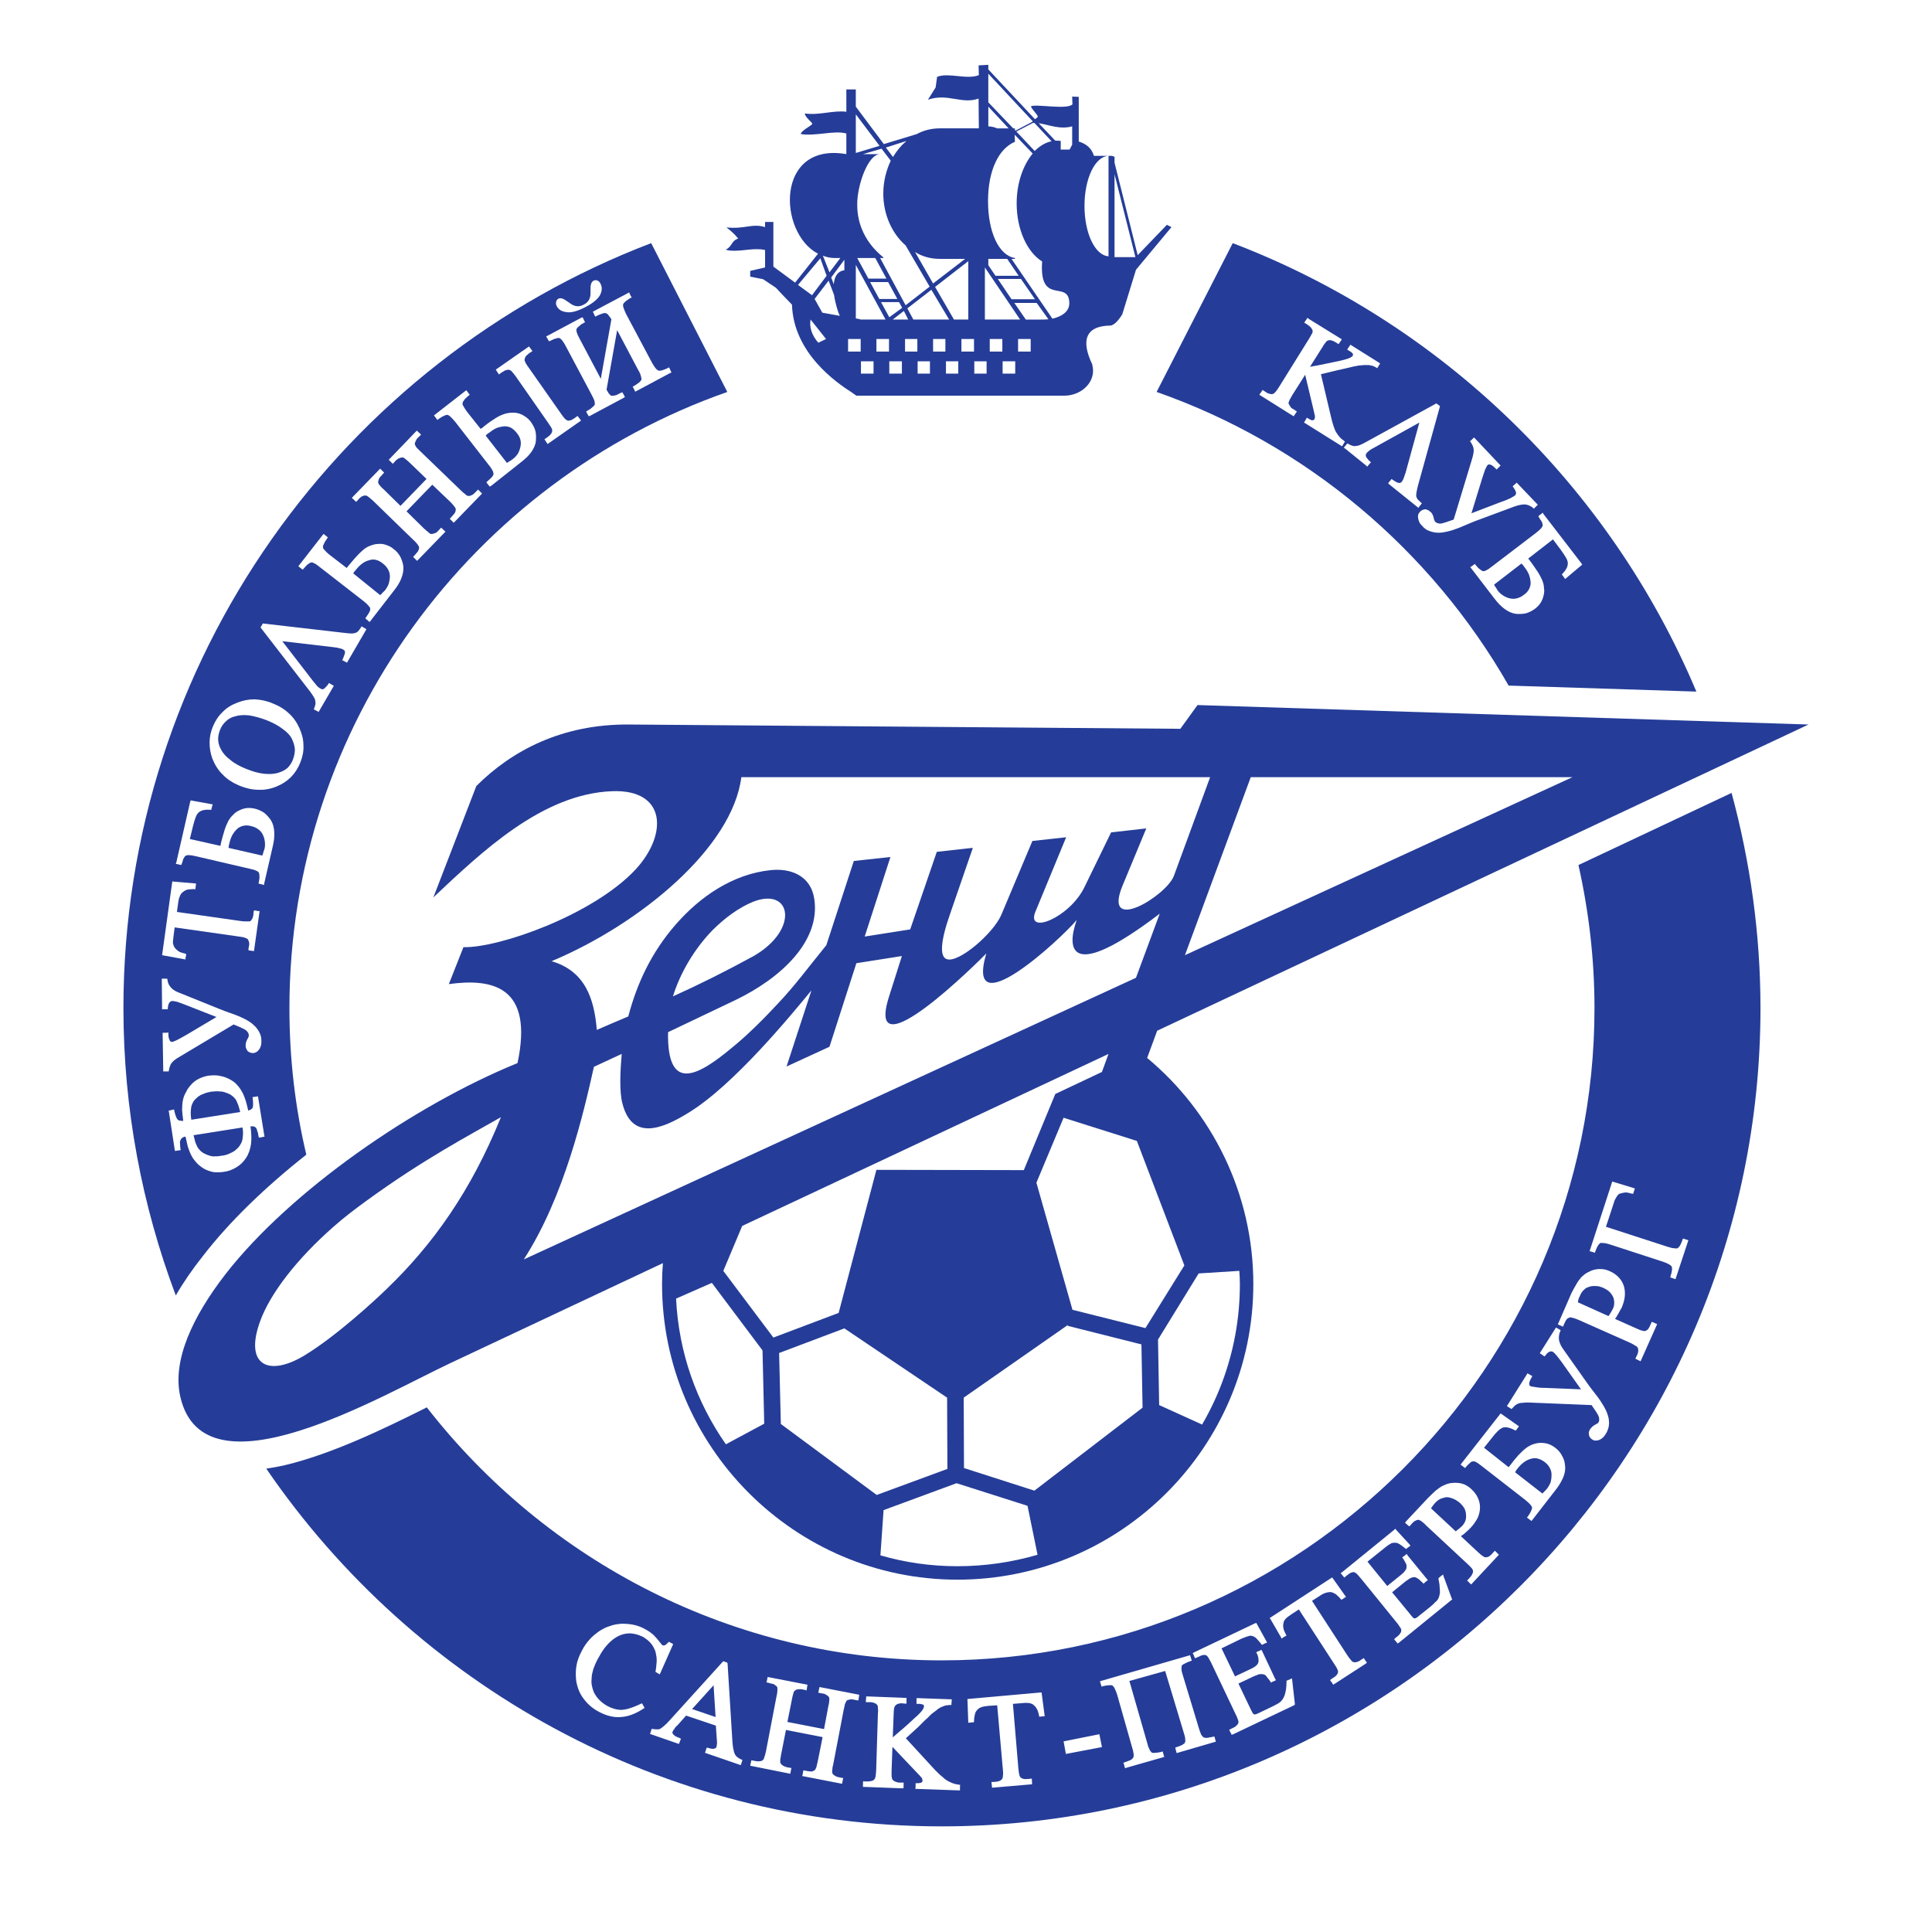
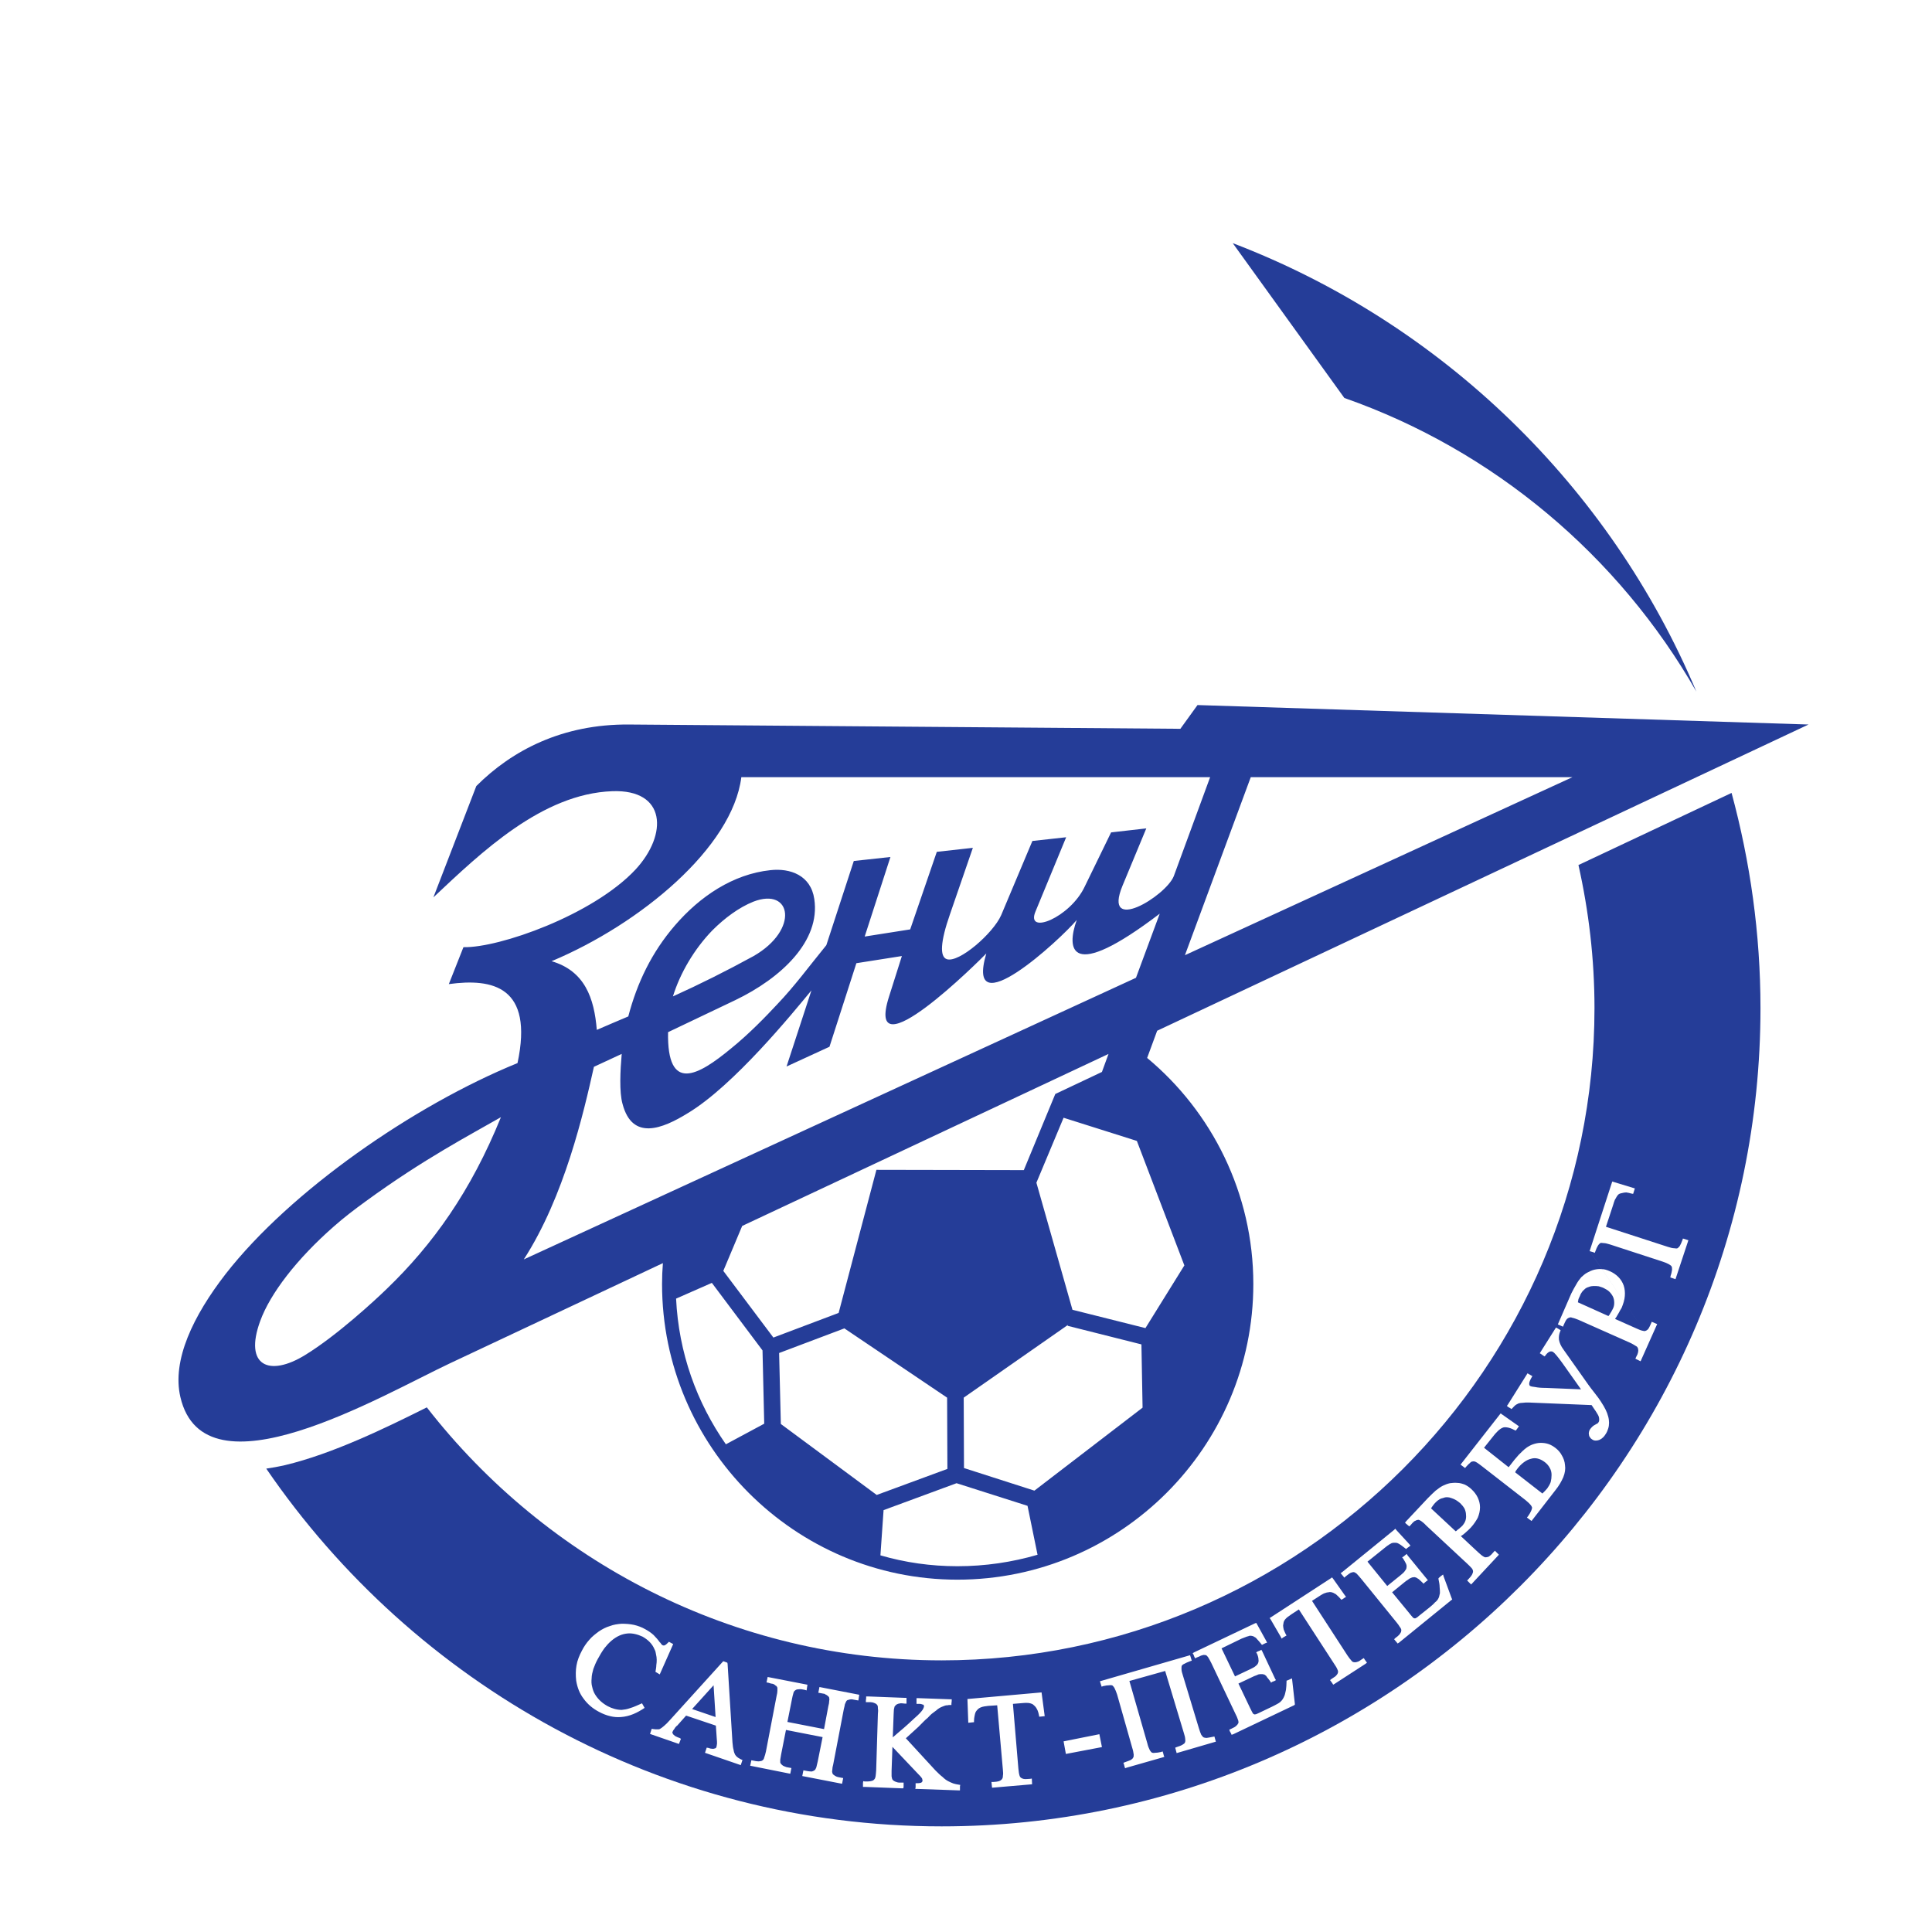
<svg xmlns="http://www.w3.org/2000/svg" version="1.0" id="Layer_1" x="0px" y="0px" width="192.756px" height="192.756px" viewBox="0 0 192.756 192.756" enable-background="new 0 0 192.756 192.756" xml:space="preserve">
  <g>
    <polygon fill-rule="evenodd" clip-rule="evenodd" fill="#FFFFFF" points="0,0 192.756,0 192.756,192.756 0,192.756 0,0  " />
-     <path fill-rule="evenodd" clip-rule="evenodd" fill="#253D98" d="M110.912,15.549l0.285,0.085v0.6l2.312,9.223l2.912-3.027   l0.457,0.229l-3.54,4.254l-1.371,4.455c-0.228,0.371-0.714,1.056-1.17,1.114c-2.599,0.028-2.913,1.599-1.828,3.854   c0.058,0.343,0.086,0.429,0.086,0.657c0,1.342-1.285,2.484-2.884,2.484c-0.058,0-0.114,0-0.172,0H85.442   c-0.086-0.058-0.286-0.2-0.486-0.343c-1.484-0.942-5.796-3.911-5.939-8.737c-0.542-0.571-1.085-1.113-1.599-1.685l-1.285-0.856   l-1.285-0.257v-0.571l1.484-0.343v-1.742c-1.17-0.257-2.284,0.171-3.541,0.057c-0.114-0.028-0.257-0.057-0.4-0.086   c0.714-0.342,0.514-0.856,1.257-1.113c-0.372-0.457-0.657-0.714-1.171-1.113c1.799,0.2,2.57-0.429,3.854-0.029v-0.514h0.828v4.454   l2.17,1.599l2.285-2.884c-3.998-2.084-4.283-11.165,2.827-9.937v-2.056c-1.171-0.343-3.026,0.285-4.54,0.057   c0-0.342,1.113-0.856,1.142-1.028c0-0.143-0.742-0.657-0.742-1.028c1.456,0.2,2.884-0.342,4.14-0.171V8.924h0.942v1.713l2.798,3.74   l3.283-1c0.686-0.371,1.457-0.571,2.285-0.571c0.085,0,0.143,0,0.229,0h3.683l-0.028-2.97c-1.684,0.6-3.083-0.571-5.054,0.114   l0.771-1.228l0.143-1.057c1.143-0.457,2.998,0.314,4.168-0.171l-0.028-0.971l0.971-0.057v0.457l4.654,4.968   c0.144-0.086,0.286-0.2,0.286-0.257c0-0.171-0.686-0.828-0.686-1.028c0.543-0.257,3.626,0.372,4.141-0.2   c0-0.257-0.028-0.542-0.028-0.771l0.656,0.028v4.455c0.8,0.257,1.285,0.686,1.514,1.428   C109.741,15.549,110.341,15.549,110.912,15.549L110.912,15.549z M111.197,17.376v8.281h2.084L111.197,17.376L111.197,17.376z    M110.598,15.549c-1.342,0.057-2.398,2.255-2.398,4.997s1.057,4.94,2.398,5.025V15.549L110.598,15.549z M98.576,20.06   c0,3.055,1.057,5.425,2.685,5.683v0.085h-0.343l4.083,5.968c0.856-0.2,1.685-0.657,1.685-1.542   c-0.028-2.427-3.026,0.343-2.713-4.169c-1.484-0.914-2.541-3.169-2.541-5.796c0-1.999,0.628-3.797,1.6-4.968l-1.8-1.884   l0.029,0.713C99.662,14.807,98.576,16.977,98.576,20.06L98.576,20.06z M104.602,31.853l-1.171-1.627h-2.228l1.143,1.656h1.541   C104.115,31.881,104.344,31.881,104.602,31.853L104.602,31.853z M103.259,29.854l-1.399-2.027h-2.312l1.371,2.027H103.259   L103.259,29.854z M98.604,25.828v0.628l0.714,1.057h2.313l-1.143-1.685H98.604L98.604,25.828z M98.262,31.881h3.513l-3.513-5.197   V31.881L98.262,31.881z M93.294,28.626l1.884,3.255h1.428v-5.825L93.294,28.626L93.294,28.626z M103.202,12.265   c-0.028,0-0.086,0-0.143,0l-1.656,0.857l1.827,1.942c0.485-0.485,1.085-0.857,1.685-0.971L103.202,12.265L103.202,12.265z    M84.614,35.079h1.256v-1.256h-1.256V35.079L84.614,35.079z M85.898,37.278h1.256V36.05h-1.256V37.278L85.898,37.278z    M87.44,35.079h1.256v-1.256H87.44V35.079L87.44,35.079z M88.726,37.278h1.256V36.05h-1.256V37.278L88.726,37.278z M90.296,35.079   h1.228v-1.256h-1.228V35.079L90.296,35.079z M91.552,37.278h1.228V36.05h-1.228V37.278L91.552,37.278z M93.094,35.079h1.228v-1.256   h-1.228V35.079L93.094,35.079z M94.379,37.278h1.228V36.05h-1.228V37.278L94.379,37.278z M95.921,35.079h1.256v-1.256h-1.256   V35.079L95.921,35.079z M97.206,37.278h1.228V36.05h-1.228V37.278L97.206,37.278z M98.748,35.079h1.256v-1.256h-1.256V35.079   L98.748,35.079z M100.032,37.278h1.257V36.05h-1.257V37.278L100.032,37.278z M101.574,35.079h1.257v-1.256h-1.257V35.079   L101.574,35.079z M93.094,28.284l3.198-2.456h-2.312c-0.086,0-0.143,0-0.229,0c-0.885,0-1.742-0.229-2.456-0.685L93.094,28.284   L93.094,28.284z M92.923,28.912l-2.398,1.856l0.6,1.113h3.569L92.923,28.912L92.923,28.912z M90.182,31.025l-1.113,0.856h1.542   L90.182,31.025L90.182,31.025z M88.726,31.653l1.285-0.942l-0.314-0.571h-1.799L88.726,31.653L88.726,31.653z M89.525,29.826   l-0.914-1.685h-1.799l0.914,1.685H89.525L89.525,29.826z M87.326,25.743c-0.428,0-1,0-1.799,0l1.114,2.056h1.799L87.326,25.743   L87.326,25.743z M85.385,26.428v5.339l0.428,0.086v0.028h2.541L85.385,26.428L85.385,26.428z M84.243,26.97v-1.057l-1.313,1.771   l0.257,0.685C83.271,27.312,83.814,26.999,84.243,26.97L84.243,26.97z M83.271,25.743c-0.399,0-0.799-0.086-1.17-0.229l0.657,1.656   l1.085-1.427H83.271L83.271,25.743z M87.812,25.743l2.541,4.711l2.398-1.856l-2.398-4.112c-1.342-1.17-2.227-3.055-2.227-5.168   c0-1.2,0.286-2.313,0.742-3.284l-0.914-1.199l-1.856,0.542h1.713c-1.228,0-2.313,3.169-2.285,5.054   c0,3.541,2.656,5.197,2.627,5.283C88.154,25.743,88.04,25.743,87.812,25.743L87.812,25.743z M83.786,31.51   c-0.171-0.342-0.457-1.256-0.571-2.084l-0.542-1.428l-1.399,1.828l0.771,1.371L83.786,31.51L83.786,31.51z M82.472,27.513   l-0.628-1.742l-2.227,2.655l1.398,1.028L82.472,27.513L82.472,27.513z M103.031,12.094l-4.427-4.74v2.855l2.484,2.599h0.172v0.171   l0.057,0.057l1.685-0.885C103.002,12.122,103.031,12.122,103.031,12.094L103.031,12.094z M100.632,12.808l-2.027-2.17v1.97   c0.286,0,0.629,0.086,0.886,0.2H100.632L100.632,12.808z M105.829,14.92h0.885l0.258-0.485v-1.828   c-1.229,0.343-2.37-0.171-3.341-0.314l1.656,1.742c0.057,0,0.113,0,0.171,0c0.143,0,0.257,0,0.371,0.029V14.92L105.829,14.92z    M81.644,34.194l0.771-0.372l-1.542-1.941C80.73,32.624,80.987,33.452,81.644,34.194L81.644,34.194z M90.439,14.064l-2.056,0.657   l0.714,0.942C89.468,15.035,89.896,14.521,90.439,14.064L90.439,14.064z M87.755,14.549l-2.37-3.141v3.854L87.755,14.549   L87.755,14.549z" />
-     <path fill-rule="evenodd" clip-rule="evenodd" fill="#253D98" d="M122.99,24.258c20.844,7.966,37.633,24.242,46.257,44.743   l-18.731-0.6c-7.738-13.534-20.216-24.07-35.121-29.296L122.99,24.258L122.99,24.258z" />
+     <path fill-rule="evenodd" clip-rule="evenodd" fill="#253D98" d="M122.99,24.258c20.844,7.966,37.633,24.242,46.257,44.743   c-7.738-13.534-20.216-24.07-35.121-29.296L122.99,24.258L122.99,24.258z" />
    <path fill-rule="evenodd" clip-rule="evenodd" fill="#253D98" d="M25.964,131.791c1-2.741,3.655-6.196,7.338-9.423   c1-0.885,2.084-1.713,3.227-2.541c5.796-4.227,10.479-6.653,13.449-8.366c-2.998,7.396-6.795,12.706-11.393,17.132   c-1.113,1.085-4.968,4.654-8.138,6.596C26.878,137.388,24.308,136.303,25.964,131.791L25.964,131.791z M117.765,72.713   L62.77,72.285c-6.653-0.057-11.678,2.57-15.248,6.139l-4.283,11.107c4.797-4.512,10.851-10.336,17.846-10.593   c5.396-0.2,5.568,4.312,2.313,7.824c-4.255,4.54-13.62,7.824-17.161,7.738l-1.457,3.684c4.369-0.6,8.48,0.229,6.853,7.88   c-10.365,4.227-22.671,12.764-29.125,21.045c-3.227,4.169-5.368,8.595-4.511,12.277c2.398,10.309,20.044-0.143,26.897-3.369   l21.244-9.994c-0.057,0.686-0.085,1.399-0.085,2.085c0,16.247,13.249,29.496,29.468,29.496c16.275,0,29.524-13.249,29.524-29.496   c0-9.052-4.141-17.189-10.594-22.558l1-2.713l64.987-30.552l-60.962-1.941L117.765,72.713L117.765,72.713z M156.883,77.539   l-38.662,17.76l6.568-17.76H156.883L156.883,77.539z M71.079,92.815c1.228-1.228,2.656-2.284,4.083-2.855   c3.826-1.484,4.597,2.798,0.028,5.425c-2.712,1.485-5.396,2.827-8.052,4.026C67.853,97.098,69.252,94.7,71.079,92.815   L71.079,92.815z M62.028,105.15c-0.143,1.656-0.257,3.798,0.085,4.997c0.971,3.683,3.969,2.484,6.51,0.913   c4.569-2.741,10.451-9.965,12.335-12.249l-2.484,7.595l4.283-1.97l2.684-8.337l4.54-0.714l-1.285,4.055   c-2.513,7.909,9.109-3.684,9.708-4.312c-2.199,7.452,7.396-1.399,9.022-3.341c-1.027,2.884-0.799,6.282,8.281-0.628l-2.37,6.396   l-61.077,28.098c4.055-6.282,5.968-14.62,6.996-19.217C60.115,106.035,61.114,105.578,62.028,105.15L62.028,105.15z M66.653,102.98   c2.227-1.057,4.512-2.142,6.71-3.198c4.568-2.198,8.509-5.882,7.88-10.08c-0.343-2.37-2.398-3.112-4.397-2.884   c-3.712,0.4-6.996,2.598-9.508,5.511c-2.313,2.684-3.77,5.71-4.654,9.081c-1.028,0.428-2.142,0.913-3.141,1.342   c-0.257-3.17-1.199-5.882-4.511-6.853c8.852-3.712,18.046-11.336,18.931-18.36h46.771l-3.627,9.879   c-0.799,1.999-7.138,5.854-5.111,0.942l2.37-5.711l-3.512,0.4l-2.627,5.396c-1.456,3.112-5.939,4.911-4.911,2.484l3.055-7.396   l-3.369,0.371l-3.112,7.396c-0.799,1.827-4.226,4.797-5.425,4.397c-0.714-0.229-0.657-1.713,0.314-4.483l2.284-6.625l-3.598,0.399   l-2.655,7.738l-4.54,0.714l2.569-7.938l-3.655,0.399L82.444,94.3c-1.771,2.17-3.141,4.055-4.883,5.882   c-1.171,1.257-2.827,2.97-4.626,4.426C69.652,107.32,66.539,109.091,66.653,102.98L66.653,102.98z M67.453,129.563l3.569-1.57   l5.054,6.738l0.171,7.311l-3.826,2.056C69.509,139.929,67.71,134.96,67.453,129.563L67.453,129.563z M106.114,111.518l7.311,2.312   l4.739,12.421l-3.883,6.254L107,130.677l-3.598-12.678L106.114,111.518L106.114,111.518z M109.94,106.949l-2.327,1.1l-2.326,1.099   l-1.571,3.798l-1.57,3.798l-7.353-0.015l-7.353-0.014l-1.885,7.138l-1.884,7.139l-3.255,1.228l-3.255,1.229l-2.499-3.327   l-2.498-3.326l0.942-2.241l0.942-2.242l18.274-8.58l18.274-8.58l-0.328,0.899L109.94,106.949L109.94,106.949z M106.515,132.276   l7.366,1.855l0.114,6.311l-10.793,8.28l-7.024-2.255l-0.028-7.024l10.394-7.253L106.515,132.276L106.515,132.276z M94.522,146.553   l-7.053,2.599l-9.565-7.081l-0.171-7.081l6.51-2.456l10.25,6.91L94.522,146.553L94.522,146.553z M95.521,156.262   c-2.656,0-5.226-0.371-7.681-1.085l0.314-4.512l7.281-2.685l7.081,2.256l1,4.883C100.975,155.861,98.291,156.262,95.521,156.262   L95.521,156.262z" />
-     <path fill-rule="evenodd" clip-rule="evenodd" fill="#FFFFFF" d="M123.646,126.794l-4.055,0.257l-4.055,6.596l0.114,6.539   l4.283,1.941c0.784-1.343,1.458-2.76,2.01-4.237c1.139-3.043,1.76-6.341,1.76-9.782   C123.704,127.679,123.675,127.223,123.646,126.794L123.646,126.794z" />
    <path fill-rule="evenodd" clip-rule="evenodd" fill="#253D98" d="M172.759,79.109c1.856,6.853,2.884,14.048,2.884,21.473   c0,44.943-36.691,81.635-81.692,81.635c-27.897,0-52.653-14.163-67.387-35.692c0.6-0.086,1.228-0.2,1.856-0.343   c4.797-1.142,10.108-3.74,14.163-5.768c11.936,15.333,30.552,25.241,51.368,25.241c35.864,0,65.131-29.238,65.131-65.073   c0-4.912-0.571-9.68-1.6-14.277L172.759,79.109L172.759,79.109z" />
-     <path fill-rule="evenodd" clip-rule="evenodd" fill="#253D98" d="M20.225,125.338c2.656-3.455,6.282-6.938,10.336-10.137   c-1.114-4.711-1.685-9.594-1.685-14.619c0-28.354,18.303-52.568,43.687-61.477l-7.595-14.848   c-30.724,11.735-52.653,41.545-52.653,76.324c0,10.051,1.856,19.73,5.225,28.668C18.312,127.907,19.226,126.594,20.225,125.338   L20.225,125.338z" />
-     <path fill-rule="evenodd" clip-rule="evenodd" fill="#FFFFFF" d="M17.198,87.932l0.171,0.029l2.027,0.171l0.171,0.028l-0.029,0.172   l-0.028,0.228l-0.028,0.171l-0.143-0.029c-0.171,0-0.314,0.029-0.457,0.029c-0.115,0-0.2,0.029-0.286,0.057   c-0.114,0.057-0.2,0.085-0.286,0.171c-0.114,0.057-0.171,0.143-0.257,0.228h0.028c-0.085,0.086-0.143,0.2-0.171,0.314   c-0.057,0.114-0.085,0.286-0.114,0.428l-0.143,1.056l6.425,0.914c0.085,0,0.2,0.028,0.314,0.028c0.085,0,0.171,0,0.257,0   s0.171,0,0.229,0c0.028,0,0.085-0.028,0.114-0.028c0.057-0.057,0.114-0.143,0.171-0.229c0.057-0.114,0.086-0.229,0.114-0.371   l0.028-0.314l0.029-0.143h0.171l0.229,0.057h0.171l-0.028,0.171l-0.514,3.655l-0.028,0.171l-0.143-0.028l-0.257-0.029l-0.143-0.028   v-0.171l0.057-0.286c0.029-0.171,0.029-0.314-0.028-0.428c-0.028-0.085-0.057-0.2-0.143-0.257   c-0.058-0.028-0.143-0.086-0.257-0.114c-0.143-0.058-0.342-0.086-0.571-0.114l-6.424-0.914l-0.114,0.885   c-0.028,0.2-0.028,0.343-0.057,0.485c0,0.143,0,0.257,0.028,0.314c0.028,0.114,0.057,0.2,0.114,0.285   c0.058,0.086,0.114,0.172,0.229,0.257c0.086,0.086,0.2,0.171,0.314,0.229c0.143,0.057,0.314,0.114,0.485,0.143l0.143,0.057v0.143   l-0.058,0.228v0.171l-0.171-0.028l-2.027-0.371l-0.143-0.029l0.028-0.171l0.971-7.024L17.198,87.932L17.198,87.932z    M23.965,110.946c-0.057-0.229-0.114-0.456-0.171-0.628c-0.086-0.229-0.171-0.429-0.257-0.6c-0.114-0.143-0.228-0.285-0.399-0.399   c-0.143-0.143-0.343-0.2-0.543-0.286c-0.228-0.085-0.457-0.143-0.713-0.143c-0.257-0.028-0.542,0-0.828,0.029   c-0.286,0.057-0.542,0.113-0.771,0.228c-0.2,0.058-0.4,0.172-0.571,0.314s-0.314,0.285-0.428,0.457   c-0.085,0.171-0.171,0.342-0.2,0.514c-0.028,0.171-0.057,0.399-0.057,0.628c0,0.2,0.029,0.429,0.057,0.657L23.965,110.946   L23.965,110.946z M24.194,112.488l-4.883,0.771c0.057,0.257,0.114,0.485,0.171,0.685c0.085,0.229,0.171,0.4,0.257,0.571   c0.114,0.143,0.229,0.285,0.371,0.399c0.143,0.115,0.314,0.2,0.514,0.286c0.2,0.086,0.399,0.143,0.628,0.172   c0.257,0,0.514,0,0.799-0.058c0.343-0.028,0.628-0.114,0.857-0.229c0.257-0.114,0.485-0.229,0.657-0.399   c0.2-0.172,0.343-0.343,0.428-0.515c0.114-0.171,0.171-0.343,0.2-0.514c0.028-0.2,0.057-0.399,0.057-0.628   C24.251,112.859,24.223,112.688,24.194,112.488L24.194,112.488z M25.736,109.376l0.029,0.172l0.6,3.712l0.028,0.143l-0.171,0.028   l-0.229,0.058h-0.171l-0.029-0.144c-0.028-0.228-0.085-0.428-0.143-0.57c-0.029-0.143-0.085-0.229-0.143-0.286   c-0.057-0.057-0.143-0.086-0.228-0.114c-0.086,0-0.171,0-0.286,0c0.085,0.657,0.114,1.228,0.057,1.742   c-0.086,0.571-0.257,1.057-0.514,1.428c-0.257,0.399-0.571,0.685-0.942,0.913s-0.799,0.4-1.256,0.457   c-0.371,0.058-0.713,0.058-1.027,0.029c-0.314-0.058-0.628-0.172-0.914-0.314c-0.286-0.172-0.514-0.343-0.743-0.571   c-0.2-0.229-0.399-0.457-0.542-0.742c-0.143-0.257-0.257-0.571-0.371-0.914c-0.086-0.314-0.143-0.656-0.229-0.999   c-0.085,0-0.171,0.028-0.229,0.057c-0.085,0.058-0.143,0.086-0.171,0.114c-0.029,0.058-0.086,0.114-0.086,0.143   c-0.028,0.058-0.057,0.114-0.057,0.172c-0.028,0.057-0.028,0.114,0,0.229c0,0.143,0,0.285,0.029,0.457l0.028,0.171l-0.171,0.028   l-0.229,0.028l-0.171,0.029l-0.029-0.172l-0.571-3.712l-0.028-0.143l0.171-0.028l0.229-0.058l0.143-0.028l0.028,0.172   c0.058,0.229,0.114,0.428,0.172,0.57c0.057,0.144,0.114,0.229,0.171,0.286c0.058,0.057,0.143,0.085,0.257,0.085   c0.057,0.029,0.171,0.029,0.285,0.029c-0.057-0.4-0.085-0.771-0.114-1.085c0-0.371,0.028-0.715,0.085-1s0.171-0.57,0.314-0.799   c0.114-0.286,0.314-0.515,0.514-0.743s0.457-0.428,0.743-0.57c0.285-0.144,0.627-0.258,0.97-0.314   c0.457-0.057,0.914-0.057,1.314,0.057c0.428,0.086,0.828,0.286,1.199,0.543c0.371,0.285,0.685,0.686,0.942,1.199   c0.2,0.429,0.371,0.999,0.514,1.685c0.085-0.028,0.171-0.057,0.229-0.086c0.085-0.057,0.171-0.114,0.2-0.171   s0.058-0.171,0.058-0.314c0-0.171,0-0.371-0.029-0.6l-0.028-0.171l0.171-0.028l0.229-0.029L25.736,109.376L25.736,109.376z    M26.165,85.362c0.057-0.114,0.085-0.228,0.114-0.343c0.057-0.143,0.085-0.257,0.114-0.342c0.057-0.229,0.057-0.485,0.029-0.714   c-0.029-0.229-0.086-0.457-0.2-0.685s-0.257-0.4-0.457-0.543c-0.2-0.143-0.428-0.257-0.714-0.314   c-0.286-0.085-0.542-0.085-0.799-0.028c-0.2,0.057-0.429,0.143-0.6,0.314s-0.342,0.371-0.485,0.628   c-0.114,0.229-0.229,0.514-0.285,0.829c-0.029,0.085-0.058,0.171-0.058,0.285c0,0.029-0.028,0.086-0.028,0.143L26.165,85.362   L26.165,85.362z M19.026,79.852l0.143,0.029l1.885,0.343l0.171,0.028l-0.057,0.171l-0.057,0.229l-0.029,0.143h-0.114   c-0.314-0.028-0.571,0-0.771,0.057c-0.172,0.058-0.314,0.144-0.4,0.229c-0.114,0.114-0.2,0.257-0.286,0.485   c-0.086,0.228-0.171,0.514-0.257,0.856l-0.314,1.285l3.055,0.686l0.028-0.172c0.114-0.514,0.257-0.97,0.371-1.371   c0.114-0.371,0.257-0.685,0.372-0.914c0.143-0.257,0.285-0.457,0.485-0.628c0.171-0.2,0.371-0.343,0.628-0.458   c0.228-0.114,0.485-0.199,0.742-0.228c0.257-0.028,0.543,0,0.8,0.057c0.343,0.086,0.657,0.229,0.914,0.4   c0.257,0.2,0.486,0.457,0.686,0.742c0.2,0.314,0.314,0.714,0.342,1.17c0.029,0.458-0.028,0.971-0.171,1.542l-0.828,3.598   l-0.029,0.171l-0.171-0.057l-0.229-0.057l-0.143-0.029l0.029-0.143c0.057-0.257,0.085-0.485,0.057-0.628   c0-0.143,0-0.257-0.057-0.314c-0.029-0.086-0.114-0.144-0.257-0.2c-0.171-0.086-0.372-0.143-0.657-0.2l-5.396-1.256   c-0.2-0.029-0.371-0.086-0.514-0.086c-0.143-0.029-0.229-0.029-0.285,0h-0.029c-0.057,0-0.114,0.028-0.143,0.028   c-0.057,0.029-0.085,0.086-0.114,0.114c-0.057,0.058-0.086,0.143-0.143,0.229c-0.028,0.143-0.085,0.286-0.143,0.457l-0.057,0.143   l-0.143-0.028l-0.229-0.057l-0.171-0.028l0.057-0.172l1.371-5.996L19.026,79.852L19.026,79.852z M21.938,72.856   c-0.114,0.343-0.2,0.657-0.171,1c0.028,0.314,0.114,0.628,0.285,0.914c0.2,0.4,0.514,0.743,0.942,1.057   c0.4,0.343,0.942,0.628,1.571,0.885c0.628,0.257,1.228,0.428,1.77,0.485s1.057,0.028,1.485-0.114   c0.343-0.114,0.628-0.257,0.856-0.457c0.229-0.229,0.429-0.514,0.543-0.828c0.143-0.372,0.2-0.714,0.2-1.057   c-0.028-0.343-0.143-0.714-0.314-1.057s-0.486-0.657-0.885-0.942c-0.4-0.314-0.914-0.6-1.542-0.856   c-0.657-0.257-1.285-0.428-1.828-0.514c-0.542-0.057-1.028-0.028-1.456,0.114c-0.343,0.086-0.628,0.257-0.856,0.485   C22.281,72.199,22.081,72.485,21.938,72.856L21.938,72.856z M21.253,72.456c0.229-0.542,0.542-1.027,0.942-1.399   c0.371-0.4,0.856-0.714,1.456-0.942c0.571-0.229,1.143-0.343,1.742-0.343c0.599,0.029,1.199,0.143,1.799,0.4   c0.657,0.256,1.17,0.571,1.627,0.999c0.457,0.4,0.799,0.914,1.057,1.485c0.257,0.571,0.399,1.142,0.399,1.713   c0.029,0.571-0.085,1.142-0.314,1.713s-0.542,1.057-0.942,1.457s-0.885,0.714-1.456,0.942c-0.571,0.229-1.171,0.343-1.771,0.314   c-0.628,0-1.228-0.143-1.884-0.399c-0.657-0.286-1.228-0.628-1.656-1.085c-0.457-0.429-0.8-0.971-1.056-1.599   c-0.2-0.542-0.286-1.085-0.286-1.628C20.91,73.542,21.024,72.999,21.253,72.456L21.253,72.456z M37.928,59.378   c0.114-0.114,0.2-0.171,0.257-0.257c0.114-0.114,0.2-0.2,0.257-0.257c0.143-0.2,0.257-0.4,0.343-0.628   c0.057-0.229,0.114-0.457,0.114-0.714c0-0.257-0.057-0.486-0.171-0.686c-0.115-0.229-0.286-0.428-0.514-0.6   c-0.229-0.2-0.458-0.314-0.686-0.371c-0.229-0.058-0.457-0.058-0.686,0.028c-0.257,0.058-0.485,0.171-0.714,0.343   c-0.2,0.143-0.428,0.371-0.628,0.628c-0.057,0.057-0.114,0.143-0.171,0.199c-0.028,0.058-0.057,0.086-0.086,0.144L37.928,59.378   L37.928,59.378z M31.79,71.028l-0.486-0.257l0.058-0.143c0.057-0.143,0.085-0.257,0.114-0.4c0-0.114,0-0.229-0.028-0.314   c0-0.114-0.057-0.229-0.143-0.371c-0.085-0.143-0.2-0.314-0.342-0.514l-4.969-6.425l0.229-0.399l8.167,0.942   c0.257,0.028,0.485,0.057,0.686,0.057c0.171,0,0.285-0.029,0.371-0.057c0.085-0.029,0.171-0.057,0.257-0.143   c0.085-0.085,0.2-0.229,0.286-0.371l0.085-0.143l0.485,0.285l-1.941,3.341l-0.485-0.257l0.085-0.143   c0.058-0.171,0.114-0.314,0.171-0.457c0.028-0.086,0.028-0.171,0.028-0.229c-0.028-0.057-0.028-0.086-0.057-0.143   c-0.028-0.029-0.085-0.058-0.143-0.086c-0.057-0.057-0.171-0.085-0.314-0.114c-0.171-0.057-0.371-0.085-0.6-0.114l-5.14-0.599   l3.084,3.997c0.171,0.2,0.285,0.343,0.399,0.485c0.114,0.114,0.229,0.2,0.314,0.229c0.058,0.057,0.114,0.057,0.171,0.086   c0.029,0,0.086,0,0.143-0.029c0.057-0.028,0.114-0.057,0.171-0.143c0.086-0.057,0.171-0.171,0.286-0.314l0.086-0.143l0.485,0.286   L31.79,71.028L31.79,71.028z M39.956,50.47l2.599-2.684l-1.685-1.627c-0.143-0.143-0.285-0.257-0.399-0.342   c-0.114-0.086-0.171-0.143-0.229-0.171c-0.029,0-0.085,0-0.114,0c-0.057,0-0.114,0-0.171,0.028   c-0.085,0.029-0.171,0.057-0.229,0.085c-0.085,0.058-0.143,0.114-0.228,0.172l-0.2,0.228l-0.114,0.114l-0.399-0.4l2.798-2.913   l0.428,0.4l-0.114,0.114l-0.228,0.229c-0.057,0.057-0.114,0.114-0.143,0.2c-0.057,0.085-0.086,0.171-0.114,0.257   c-0.029,0.057-0.029,0.085-0.029,0.143s0.029,0.085,0.057,0.143c0.029,0.057,0.057,0.143,0.143,0.229   c0.114,0.114,0.229,0.228,0.372,0.371l4.055,3.912c0.143,0.143,0.285,0.257,0.399,0.342c0.086,0.086,0.171,0.143,0.229,0.172   c0.029,0,0.057,0,0.114,0c0.028,0,0.085,0,0.143,0c0.086-0.029,0.171-0.086,0.257-0.114c0.086-0.058,0.143-0.114,0.2-0.171   l0.229-0.229l0.114-0.114l0.399,0.4l-2.827,2.913l-0.399-0.4l0.114-0.114l0.2-0.229c0.114-0.114,0.2-0.229,0.228-0.314   c0.058-0.114,0.058-0.229,0.058-0.314c0-0.058-0.058-0.143-0.143-0.257c-0.085-0.114-0.229-0.285-0.4-0.457l-1.799-1.713   l-2.57,2.656l1.771,1.742c0.171,0.143,0.286,0.257,0.4,0.342c0.114,0.086,0.171,0.143,0.229,0.172c0.057,0,0.085,0,0.114,0   c0.057,0,0.115,0,0.171-0.029c0.086-0.028,0.172-0.057,0.257-0.085c0.058-0.057,0.143-0.114,0.2-0.171l0.2-0.228l0.114-0.114   l0.428,0.4l-2.827,2.913l-0.4-0.4l0.114-0.114l0.2-0.229c0.114-0.114,0.2-0.229,0.228-0.343c0.057-0.086,0.057-0.2,0.057-0.286   c-0.028-0.057-0.057-0.143-0.143-0.257c-0.114-0.143-0.229-0.286-0.428-0.457l-4.026-3.912c-0.171-0.143-0.286-0.257-0.4-0.343   s-0.2-0.143-0.257-0.171c-0.028,0-0.057,0-0.114,0c-0.028,0-0.085,0-0.143,0c-0.085,0.029-0.171,0.086-0.257,0.114   c-0.057,0.057-0.143,0.114-0.2,0.171l-0.2,0.229L35.53,50.07l-0.428-0.4l2.827-2.913l0.4,0.4l-0.114,0.114l-0.2,0.229   c-0.057,0.057-0.114,0.114-0.171,0.2c-0.029,0.085-0.086,0.171-0.086,0.257c-0.028,0.029-0.028,0.085-0.028,0.143   c0,0.057,0.028,0.085,0.028,0.143c0.029,0.057,0.086,0.143,0.171,0.229c0.086,0.114,0.2,0.229,0.371,0.371L39.956,50.47   L39.956,50.47z M48.465,43.474c0.028-0.057,0.057-0.085,0.085-0.114c0.085-0.057,0.143-0.143,0.229-0.171   c0.257-0.2,0.514-0.372,0.771-0.486c0.229-0.085,0.485-0.143,0.742-0.171c0.257,0,0.457,0.029,0.686,0.143   c0.2,0.114,0.4,0.285,0.571,0.514c0.2,0.228,0.314,0.457,0.371,0.685c0.058,0.229,0.058,0.485,0,0.714   c-0.057,0.257-0.143,0.485-0.257,0.686c-0.143,0.199-0.285,0.371-0.485,0.513c-0.085,0.058-0.171,0.144-0.286,0.2   c-0.085,0.057-0.2,0.114-0.314,0.2L48.465,43.474L48.465,43.474z M47.951,42.789l0.143-0.086c0.4-0.343,0.8-0.628,1.114-0.828   c0.343-0.229,0.628-0.4,0.885-0.486c0.257-0.114,0.514-0.171,0.771-0.2c0.257-0.028,0.514-0.028,0.771,0.028   c0.257,0.057,0.514,0.171,0.714,0.314c0.228,0.143,0.428,0.314,0.6,0.543c0.2,0.285,0.371,0.571,0.457,0.885   c0.086,0.314,0.086,0.657,0.058,1.028c-0.029,0.371-0.2,0.742-0.457,1.113s-0.628,0.714-1.114,1.085l-2.884,2.284l-0.143,0.085   l-0.343-0.428l0.114-0.114c0.2-0.171,0.343-0.314,0.457-0.428c0.086-0.114,0.143-0.229,0.143-0.286c0-0.085-0.029-0.2-0.086-0.342   c-0.085-0.143-0.2-0.343-0.371-0.543l-3.398-4.369c-0.171-0.2-0.343-0.371-0.457-0.485s-0.229-0.143-0.285-0.171   c-0.086,0-0.2,0.029-0.314,0.086c-0.143,0.057-0.343,0.171-0.543,0.314l-0.143,0.114l-0.342-0.457l3.226-2.513l0.343,0.457   l-0.114,0.086c-0.2,0.171-0.371,0.314-0.457,0.457c-0.085,0.114-0.143,0.2-0.143,0.286c-0.028,0.057,0,0.171,0.086,0.314   c0.085,0.143,0.2,0.343,0.371,0.571L47.951,42.789L47.951,42.789z M57.631,41.504l0.342,0.457l-3.341,2.341l-0.314-0.485   l0.143-0.086l0.2-0.143c0.086-0.057,0.171-0.143,0.229-0.2c0.057-0.057,0.114-0.143,0.143-0.2c0.028-0.057,0.057-0.115,0.057-0.171   c0-0.058,0-0.114,0-0.172c-0.028-0.057-0.057-0.114-0.114-0.228c-0.085-0.114-0.171-0.257-0.285-0.428l-3.227-4.626   c-0.114-0.171-0.229-0.285-0.314-0.399c-0.085-0.086-0.143-0.171-0.2-0.2c-0.057-0.028-0.085-0.057-0.143-0.057   c-0.057-0.028-0.114-0.028-0.2,0c-0.057,0-0.143,0.029-0.228,0.057c-0.086,0.057-0.171,0.114-0.286,0.171l-0.171,0.114   l-0.143,0.114l-0.314-0.485l3.312-2.313l0.343,0.457l-0.143,0.114l-0.171,0.086c-0.085,0.085-0.171,0.171-0.257,0.228   c-0.057,0.057-0.114,0.114-0.143,0.2c-0.029,0.057-0.057,0.114-0.057,0.171c-0.028,0.057,0,0.114,0,0.171   c0.028,0.057,0.057,0.143,0.114,0.257c0.057,0.114,0.171,0.257,0.286,0.429l3.226,4.597c0.143,0.2,0.257,0.372,0.371,0.486   c0.114,0.114,0.2,0.171,0.286,0.2c0.086,0.029,0.171,0,0.286-0.028c0.114-0.029,0.257-0.115,0.428-0.229l0.143-0.114L57.631,41.504   L57.631,41.504z M59.229,27.998c0.114-0.057,0.257-0.057,0.4,0c0.114,0.057,0.228,0.171,0.285,0.314   c0.172,0.314,0.172,0.714-0.057,1.142c-0.228,0.4-0.742,0.828-1.485,1.2c-0.771,0.4-1.399,0.571-1.856,0.485   c-0.485-0.057-0.799-0.257-0.971-0.599c-0.085-0.143-0.085-0.286-0.057-0.429c0.029-0.143,0.114-0.257,0.229-0.314   s0.257-0.057,0.4,0c0.143,0.029,0.371,0.2,0.714,0.429c0.457,0.371,0.942,0.428,1.399,0.171c0.485-0.229,0.714-0.657,0.685-1.228   c0-0.429,0-0.714,0.058-0.828C59.001,28.198,59.087,28.084,59.229,27.998L59.229,27.998z M61,31.853   c-0.114-0.171-0.229-0.343-0.314-0.429c-0.085-0.114-0.171-0.171-0.228-0.171h-0.029c-0.057-0.029-0.171-0.029-0.314,0.028   c-0.171,0.057-0.343,0.114-0.571,0.229l-0.143,0.086l-0.085-0.143l-0.086-0.2l-0.086-0.143l0.143-0.085l3.34-1.771l0.143-0.085   l0.057,0.143l0.114,0.229l0.086,0.143l-0.143,0.057c-0.229,0.143-0.399,0.257-0.514,0.371c-0.114,0.086-0.171,0.171-0.2,0.257   c-0.028,0.057,0,0.171,0.029,0.314c0.057,0.171,0.143,0.372,0.257,0.628l2.598,4.882c0.143,0.257,0.257,0.428,0.372,0.571   c0.114,0.114,0.171,0.171,0.257,0.2c0.086,0.029,0.171,0.029,0.314,0c0.171-0.057,0.371-0.114,0.6-0.229l0.143-0.085l0.085,0.143   l0.085,0.2l0.086,0.171l-0.143,0.057l-3.312,1.771l-0.171,0.086l-0.057-0.143l-0.114-0.228l-0.085-0.115l0.143-0.085   c0.229-0.143,0.4-0.257,0.542-0.371c0.114-0.114,0.171-0.2,0.2-0.257c0-0.085,0-0.199-0.057-0.342   c-0.029-0.171-0.114-0.371-0.257-0.6l-2.112-3.998l-1.057,5.939c0.085,0.143,0.143,0.257,0.2,0.343   c0.085,0.086,0.114,0.143,0.171,0.2c0.028,0.029,0.057,0.029,0.114,0.058c0.028,0,0.114,0,0.171,0c0.086,0,0.171-0.029,0.314-0.058   c0.114-0.057,0.286-0.143,0.457-0.228l0.143-0.058l0.085,0.143l0.114,0.2l0.057,0.143l-0.143,0.085l-3.312,1.771l-0.143,0.057   l-0.086-0.143l-0.114-0.2l-0.057-0.143l0.143-0.086c0.229-0.114,0.399-0.257,0.514-0.372c0.114-0.085,0.172-0.171,0.2-0.228   c0-0.086,0-0.2-0.028-0.343c-0.058-0.171-0.143-0.371-0.286-0.628l-2.598-4.883c-0.114-0.228-0.257-0.428-0.343-0.542   c-0.114-0.143-0.2-0.2-0.257-0.229c-0.085-0.028-0.2-0.028-0.343,0.029c-0.143,0.028-0.342,0.114-0.571,0.229l-0.143,0.057   l-0.085-0.143l-0.114-0.2l-0.085-0.143l0.171-0.085l3.312-1.77l0.143-0.058l0.086,0.143l0.085,0.2l0.085,0.143l-0.143,0.086   c-0.229,0.114-0.399,0.257-0.514,0.371c-0.114,0.085-0.171,0.171-0.2,0.257c-0.029,0.057,0,0.171,0.028,0.314   c0.057,0.171,0.143,0.371,0.286,0.628l2.113,3.998L61,31.853L61,31.853z M34.588,56.666l0.114-0.143   c0.343-0.4,0.628-0.771,0.914-1.057c0.257-0.286,0.514-0.514,0.714-0.686c0.228-0.171,0.457-0.285,0.714-0.371   c0.228-0.085,0.485-0.143,0.742-0.143c0.285-0.029,0.542,0.029,0.771,0.114c0.257,0.085,0.485,0.2,0.714,0.399   c0.286,0.2,0.485,0.457,0.657,0.743c0.143,0.285,0.257,0.6,0.314,0.971c0.029,0.372-0.029,0.771-0.2,1.199   c-0.143,0.4-0.428,0.857-0.8,1.314l-2.255,2.912l-0.114,0.143l-0.429-0.372l0.086-0.114c0.143-0.2,0.257-0.399,0.343-0.542   c0.057-0.143,0.085-0.229,0.057-0.314c0-0.086-0.057-0.171-0.171-0.286c-0.114-0.143-0.257-0.285-0.485-0.457l-4.369-3.397   c-0.2-0.171-0.4-0.314-0.542-0.371c-0.143-0.086-0.257-0.114-0.314-0.086c-0.085,0-0.171,0.057-0.285,0.143   c-0.143,0.085-0.286,0.257-0.457,0.457l-0.114,0.114l-0.428-0.343l2.513-3.226l0.428,0.342l-0.086,0.143   c-0.143,0.2-0.257,0.371-0.314,0.543c-0.085,0.114-0.085,0.228-0.085,0.314c0,0.057,0.057,0.171,0.171,0.285   c0.114,0.114,0.257,0.286,0.485,0.457L34.588,56.666L34.588,56.666z M16.285,106.893v-0.172l-0.057-3.512v-0.172h0.171h0.229   l0.171-0.028v0.171c0,0.286,0.057,0.485,0.143,0.629c0.028,0.085,0.114,0.143,0.2,0.143c0.085,0,0.256-0.058,0.485-0.172   s0.543-0.285,0.943-0.514l3.026-1.799l-3.056-1.199c-0.342-0.143-0.628-0.229-0.856-0.314c-0.229-0.057-0.4-0.085-0.486-0.085   c-0.114,0-0.2,0.057-0.285,0.143c-0.086,0.114-0.143,0.285-0.171,0.542v0.144h-0.143h-0.257H16.17v-0.172l-0.028-2.713v-0.171   h0.143h0.257h0.143l0.028,0.143c0.029,0.286,0.143,0.514,0.343,0.743c0.2,0.228,0.485,0.399,0.885,0.542l3.969,1.6   c0.514,0.228,1.599,0.57,1.971,0.742c0.371,0.171,0.628,0.285,0.856,0.428c0.229,0.143,0.429,0.285,0.571,0.429   c0.171,0.143,0.314,0.313,0.428,0.485c0.114,0.171,0.2,0.343,0.257,0.514c0.058,0.172,0.086,0.371,0.086,0.543   c0,0.171,0,0.313-0.028,0.456c-0.058,0.144-0.086,0.286-0.171,0.4c-0.086,0.114-0.171,0.229-0.286,0.285   c-0.086,0.058-0.229,0.114-0.372,0.114c-0.085,0-0.171-0.028-0.285-0.057c-0.086-0.028-0.143-0.086-0.229-0.143   c-0.057-0.086-0.114-0.172-0.143-0.258c-0.057-0.086-0.057-0.199-0.057-0.313c0-0.086,0-0.2,0.057-0.343   c0.028-0.114,0.085-0.229,0.171-0.371c0.029-0.086,0.058-0.143,0.086-0.2c0-0.028,0-0.085,0-0.085c0-0.144-0.057-0.286-0.2-0.429   c-0.2-0.229-0.999-0.514-1.313-0.657l-5.397,3.227c-0.2,0.114-0.342,0.2-0.485,0.314c-0.114,0.085-0.229,0.199-0.285,0.285   c-0.086,0.086-0.143,0.2-0.172,0.314c-0.057,0.114-0.085,0.257-0.114,0.399l-0.028,0.144h-0.143h-0.229H16.285L16.285,106.893z" />
    <path fill-rule="evenodd" clip-rule="evenodd" fill="#FFFFFF" d="M66.739,163.8l-0.086,0.085c-0.085,0.086-0.2,0.2-0.314,0.258   c-0.114,0.057-0.229,0.028-0.314-0.058c-0.057-0.057-0.114-0.143-0.143-0.2h-0.028c-0.2-0.285-0.428-0.542-0.657-0.771   c-0.257-0.229-0.514-0.399-0.828-0.571c-0.342-0.199-0.742-0.343-1.114-0.428c-0.4-0.086-0.799-0.114-1.228-0.114   c-0.4,0.028-0.8,0.085-1.171,0.228c-0.399,0.115-0.771,0.314-1.114,0.543c-0.342,0.257-0.685,0.515-0.942,0.828   c-0.285,0.314-0.542,0.686-0.742,1.085c-0.257,0.485-0.457,0.971-0.542,1.485c-0.086,0.485-0.086,0.999-0.029,1.513   c0.114,0.686,0.343,1.285,0.742,1.799c0.371,0.515,0.885,0.971,1.542,1.313c0.371,0.2,0.743,0.343,1.114,0.429   c0.342,0.086,0.714,0.114,1.056,0.086c0.885-0.058,1.656-0.429,2.37-0.914l-0.257-0.457c-0.4,0.171-0.8,0.371-1.2,0.485   c-0.314,0.114-0.571,0.143-0.828,0.172c-0.485,0-0.971-0.144-1.399-0.372c-0.514-0.285-0.942-0.656-1.257-1.17   c-0.143-0.229-0.229-0.485-0.285-0.743c-0.086-0.285-0.086-0.57-0.058-0.856c0-0.313,0.086-0.628,0.172-0.942   c0.114-0.314,0.257-0.656,0.428-0.971c0.228-0.428,0.457-0.799,0.685-1.113c0.4-0.514,0.914-0.999,1.513-1.257   c0.257-0.114,0.514-0.171,0.771-0.199c0.257-0.029,0.514,0,0.771,0.057c0.257,0.058,0.485,0.143,0.742,0.258   c0.543,0.313,0.971,0.713,1.2,1.284c0.086,0.143,0.114,0.314,0.143,0.485c0.086,0.343,0.086,0.714,0.028,1.085   c0,0.229-0.057,0.457-0.085,0.657l0.428,0.257l1.342-3.026L66.739,163.8L66.739,163.8z M79.017,169.511   c0.029-0.2,0.086-0.372,0.114-0.486c0.029-0.113,0.057-0.228,0.085-0.257c0.029-0.057,0.086-0.086,0.114-0.114   c0.029-0.028,0.086-0.057,0.143-0.085c0.085-0.029,0.171-0.029,0.257-0.029c0.085-0.028,0.171,0,0.257,0l0.314,0.058l0.171,0.057   l0.086-0.571l-3.969-0.771l-0.114,0.543l0.171,0.028l0.286,0.086c0.086,0,0.171,0.028,0.257,0.057   c0.086,0.057,0.143,0.086,0.229,0.171v-0.028c0.029,0.058,0.086,0.086,0.114,0.143c0,0.029,0.029,0.058,0.029,0.086   c0,0.057,0,0.172,0,0.285c0,0.144-0.029,0.314-0.085,0.543l-1.057,5.511c-0.057,0.257-0.114,0.457-0.171,0.6   c-0.029,0.143-0.086,0.229-0.143,0.257h0.028c-0.085,0.058-0.171,0.114-0.286,0.114c-0.114,0.029-0.257,0.029-0.428,0l-0.286-0.057   l-0.171-0.028l-0.114,0.542l3.997,0.8l0.114-0.571l-0.171-0.028l-0.314-0.058c-0.085-0.028-0.171-0.057-0.228-0.085   c-0.086-0.029-0.172-0.086-0.229-0.143c-0.057-0.058-0.085-0.086-0.114-0.114c-0.028-0.058-0.028-0.086-0.057-0.114   c0-0.058,0-0.144,0-0.286c0.028-0.143,0.057-0.313,0.085-0.514l0.485-2.456l3.655,0.714l-0.485,2.428   c-0.057,0.257-0.114,0.456-0.143,0.599c-0.057,0.144-0.114,0.229-0.143,0.258c-0.086,0.057-0.172,0.114-0.286,0.143   c-0.114,0-0.257,0-0.399-0.028l-0.314-0.058l-0.143-0.028l-0.114,0.571l3.969,0.771l0.114-0.571l-0.171-0.028l-0.286-0.057   c-0.085-0.028-0.171-0.028-0.257-0.086c-0.086-0.028-0.143-0.086-0.229-0.143c-0.057-0.028-0.085-0.086-0.114-0.114   c0-0.028-0.029-0.086-0.029-0.114c-0.028-0.058-0.028-0.143,0-0.285c0-0.144,0.029-0.314,0.086-0.515l1.057-5.511   c0.057-0.2,0.085-0.371,0.114-0.514c0.058-0.114,0.086-0.2,0.114-0.257c0.029-0.058,0.058-0.086,0.086-0.114   s0.086-0.058,0.143-0.058c0.086-0.028,0.171-0.057,0.257-0.057c0.085,0,0.171,0,0.257,0.028l0.314,0.058l0.171,0.028l0.086-0.571   l-3.969-0.771l-0.114,0.571l0.171,0.029l0.314,0.057c0.086,0,0.171,0.028,0.229,0.086c0.086,0.028,0.171,0.085,0.229,0.143   c0.057,0.028,0.085,0.086,0.114,0.114c0.028,0.028,0.028,0.057,0.028,0.114c0.029,0.057,0.029,0.143,0,0.285   c0,0.144-0.028,0.314-0.085,0.514l-0.428,2.284l-3.655-0.713L79.017,169.511L79.017,169.511z M123.875,163.485   c0.2-0.085,0.371-0.143,0.514-0.199c0.114-0.029,0.229-0.058,0.286-0.086c0.114,0,0.199,0,0.285,0.028s0.172,0.058,0.229,0.114   c0.086,0.028,0.171,0.114,0.257,0.229c0.114,0.114,0.229,0.257,0.371,0.428l0.086,0.114l0.114-0.057l0.229-0.114l0.171-0.058   l-0.086-0.171l-0.913-1.656l-0.086-0.143l-0.143,0.057l-6.054,2.885l-0.143,0.085l0.086,0.143l0.086,0.229l0.085,0.143l0.143-0.085   l0.286-0.114c0.143-0.086,0.257-0.114,0.399-0.143c0.086,0,0.172,0,0.257,0.028c0.058,0.028,0.114,0.086,0.2,0.2   c0.086,0.143,0.2,0.343,0.314,0.57l2.427,5.111c0.086,0.172,0.172,0.343,0.2,0.457c0.057,0.143,0.085,0.229,0.085,0.285   c0,0.029,0,0.086,0,0.144c-0.028,0.028-0.057,0.085-0.085,0.114v0.028c-0.058,0.057-0.114,0.114-0.172,0.171   c-0.086,0.057-0.143,0.114-0.229,0.143l-0.285,0.143l-0.143,0.058l0.057,0.172l0.114,0.199l0.058,0.143l0.171-0.057l6.054-2.884   l0.085-0.058v-0.114l-0.257-2.284l-0.028-0.229l-0.2,0.086l-0.257,0.114l-0.086,0.028v0.114c0,0.285-0.028,0.543-0.057,0.8   c-0.058,0.229-0.086,0.428-0.143,0.571c-0.058,0.143-0.114,0.257-0.172,0.343c-0.057,0.085-0.113,0.171-0.199,0.229v0.028   c-0.086,0.057-0.172,0.143-0.343,0.229c-0.143,0.085-0.314,0.171-0.543,0.285l-1.313,0.628c-0.114,0.058-0.199,0.086-0.257,0.114   c-0.057,0-0.114,0.029-0.143,0.029s-0.057-0.029-0.086-0.029c-0.028,0-0.057-0.028-0.057-0.028   c-0.028-0.028-0.058-0.086-0.114-0.172c-0.058-0.114-0.114-0.228-0.2-0.399l-1.171-2.455l1.571-0.742   c0.171-0.058,0.313-0.115,0.428-0.172c0.114-0.028,0.2-0.028,0.286-0.028c0.085,0,0.171,0,0.228,0.028   c0.058,0,0.114,0.028,0.172,0.086c0.057,0.028,0.114,0.086,0.171,0.199c0.086,0.114,0.2,0.229,0.314,0.4l0.086,0.143l0.113-0.086   l0.229-0.086l0.144-0.085l-0.086-0.143l-1.285-2.741l-0.085-0.144l-0.144,0.086l-0.229,0.086l-0.143,0.086l0.086,0.143   c0.086,0.199,0.143,0.399,0.143,0.571c0.028,0.143,0,0.285-0.057,0.399c-0.029,0.057-0.086,0.143-0.2,0.228   c-0.114,0.115-0.285,0.2-0.514,0.314l-1.571,0.743l-1.342-2.799L123.875,163.485L123.875,163.485z M118.107,172.88   c0.085,0.257,0.143,0.485,0.143,0.656c0.028,0.144,0,0.257-0.029,0.314c-0.028,0.086-0.113,0.143-0.257,0.229   c-0.143,0.085-0.313,0.143-0.57,0.229l-0.143,0.057l0.143,0.542l3.912-1.142l-0.144-0.514l-0.143,0.028   c-0.257,0.057-0.457,0.086-0.628,0.114c-0.143,0-0.257-0.028-0.314-0.058c-0.086-0.057-0.143-0.143-0.229-0.257   c-0.085-0.171-0.143-0.371-0.228-0.628l-1.6-5.282c-0.086-0.257-0.143-0.457-0.143-0.657c0-0.143,0-0.257,0.028-0.314   c0.028-0.057,0.114-0.142,0.257-0.199c0.143-0.086,0.343-0.171,0.571-0.257l0.171-0.057l-0.171-0.543l-8.994,2.599l0.171,0.542   l0.143-0.057c0.257-0.058,0.457-0.086,0.629-0.086c0.143-0.028,0.257,0,0.313,0.028c0.058,0.058,0.143,0.143,0.2,0.257   c0.086,0.172,0.171,0.372,0.257,0.629l1.514,5.339c0.085,0.257,0.114,0.457,0.143,0.657c0,0.143,0,0.257-0.058,0.314   c-0.028,0.085-0.113,0.143-0.229,0.228c-0.143,0.058-0.342,0.144-0.6,0.229l-0.143,0.058l0.058,0.143l0.057,0.229l0.058,0.171   l0.143-0.057l3.598-1.028l0.171-0.057l-0.057-0.143l-0.058-0.229l-0.057-0.171l-0.143,0.058c-0.257,0.057-0.457,0.085-0.628,0.085   c-0.144,0.028-0.258,0-0.314-0.028c-0.058-0.057-0.143-0.143-0.2-0.257c-0.085-0.171-0.171-0.371-0.229-0.628l-1.799-6.254   l3.569-0.999L118.107,172.88L118.107,172.88z M106.343,174.992l3.598-0.685l-0.257-1.285l-3.569,0.714L106.343,174.992   L106.343,174.992z M96.521,169.511l0.085,2.369l0.571-0.057v-0.143c0-0.172,0.029-0.343,0.057-0.485s0.057-0.286,0.114-0.4   c0.114-0.171,0.257-0.343,0.457-0.428c0.229-0.114,0.57-0.144,0.799-0.172l0.886-0.057l0.57,6.453c0.029,0.229,0.029,0.428,0,0.57   c0,0.172-0.028,0.286-0.143,0.4c-0.143,0.143-0.342,0.172-0.514,0.2l-0.313,0.028h-0.172l0.058,0.571l3.997-0.343l-0.028-0.571   l-0.172,0.028c-0.229,0-0.485,0.058-0.685,0c-0.172-0.057-0.258-0.114-0.314-0.199c-0.114-0.2-0.143-0.571-0.171-0.829   l-0.543-6.452l1.057-0.086c0.313-0.028,0.656-0.028,0.942,0.143c0.143,0.114,0.257,0.229,0.343,0.371   c0.171,0.257,0.229,0.571,0.285,0.856l0.543-0.057l-0.314-2.37L96.521,169.511L96.521,169.511z M91.638,172.279   c0.372-0.37,0.657-0.685,0.914-0.885c0.2-0.229,0.343-0.342,0.4-0.399c0.171-0.114,0.314-0.257,0.457-0.343   c0.114-0.114,0.257-0.2,0.343-0.257c0.114-0.058,0.229-0.114,0.314-0.143c0.085-0.029,0.171-0.058,0.229-0.086   c0.085-0.028,0.143-0.028,0.229-0.028c0.085-0.029,0.143-0.029,0.257-0.029h0.143v-0.143l0.029-0.257v-0.171h-0.171l-3.169-0.114   h-0.172v0.171v0.229v0.172h0.172h0.2c0.086,0.028,0.171,0.028,0.2,0.057c0.057,0,0.085,0.028,0.114,0.028   c0.028,0.028,0.028,0.058,0.057,0.086c0,0.028,0,0.028,0,0.057c0,0.058,0,0.086-0.028,0.144c-0.028,0.085-0.057,0.143-0.114,0.229   c-0.114,0.171-0.372,0.457-0.771,0.799c-0.4,0.371-0.914,0.856-1.57,1.399c-0.257,0.229-0.457,0.399-0.628,0.542l0.085-2.283   c0-0.2,0.029-0.372,0.029-0.515c0.028-0.114,0.057-0.2,0.057-0.257c0.057-0.086,0.114-0.143,0.171-0.2   c0.086-0.057,0.171-0.085,0.257-0.114c0.057,0,0.114,0,0.143-0.028c0.057,0,0.114,0,0.171,0l0.285,0.028h0.172v-0.171v-0.229   v-0.172h-0.143l-3.712-0.143h-0.171v0.172l-0.028,0.229v0.171h0.171c0.029,0,0.086,0,0.114,0c0.143,0,0.286,0,0.4,0.029   c0.114,0.028,0.229,0.085,0.343,0.143c0.057,0.057,0.114,0.113,0.143,0.171c0.028,0.086,0.028,0.171,0.028,0.285   c0.029,0.144,0.029,0.343,0,0.543l-0.171,5.625c-0.028,0.257-0.028,0.457-0.058,0.6c-0.028,0.143-0.057,0.229-0.114,0.286   c-0.057,0.085-0.143,0.143-0.257,0.171c-0.114,0.028-0.228,0.058-0.399,0.058H86.27l-0.143-0.029l-0.028,0.172v0.228v0.172h0.171   l3.712,0.143h0.143l0.028-0.171v-0.229v-0.172h-0.171h-0.286c-0.086,0-0.171-0.028-0.257-0.057   c-0.086-0.028-0.171-0.057-0.257-0.114c-0.086-0.057-0.143-0.114-0.172-0.2c-0.028-0.057-0.028-0.143-0.057-0.257   c0-0.143,0-0.343,0-0.542l0.085-2.399l2.626,2.771c0.114,0.113,0.2,0.199,0.257,0.285c0.057,0.057,0.086,0.114,0.086,0.143   c0,0.029,0,0.058,0.028,0.086c0,0.058,0,0.086,0,0.114s0,0.058-0.028,0.058c0,0.028,0,0.057-0.057,0.085   c-0.029,0.028-0.086,0.058-0.143,0.058c-0.085,0.028-0.171,0.028-0.286,0.028h-0.171v0.171v0.229l-0.029,0.171h0.171l4.111,0.144   h0.172v-0.172v-0.229l0.028-0.143l-0.171-0.028c-0.171-0.028-0.343-0.057-0.514-0.114c-0.171-0.057-0.342-0.143-0.514-0.229   c-0.171-0.085-0.371-0.229-0.571-0.428c-0.229-0.172-0.457-0.4-0.714-0.657l-2.941-3.198L91.638,172.279L91.638,172.279z    M71.394,171.31l-0.2-3.17l-2.142,2.37L71.394,171.31L71.394,171.31z M71.508,173.422c0.028,0.229,0.028,0.4,0.028,0.543   c-0.028,0.143-0.028,0.257-0.057,0.313c0,0.058-0.029,0.086-0.057,0.114c-0.028,0.029-0.085,0.058-0.143,0.058   c-0.029,0.028-0.114,0.028-0.2,0.028c-0.114,0-0.257-0.028-0.4-0.086l-0.171-0.028l-0.171,0.514l3.569,1.229l0.171-0.515   l-0.143-0.057c-0.143-0.086-0.285-0.143-0.371-0.229c-0.114-0.086-0.171-0.171-0.229-0.257c-0.057-0.114-0.114-0.257-0.143-0.457   c-0.058-0.2-0.086-0.457-0.114-0.771l-0.485-7.824l-0.029-0.114l-0.085-0.028l-0.229-0.086l-0.085-0.028l-0.086,0.086l-5.226,5.768   c-0.228,0.257-0.428,0.457-0.6,0.6c-0.171,0.143-0.314,0.257-0.428,0.313c-0.057,0.029-0.143,0.029-0.228,0.029   c-0.115,0-0.257,0-0.429-0.029l-0.143-0.028l-0.171,0.515l2.884,0.999l0.2-0.514l-0.143-0.086c-0.2-0.058-0.342-0.143-0.457-0.2   c-0.086-0.085-0.143-0.143-0.2-0.171h0.029c-0.057-0.058-0.057-0.114-0.085-0.143c0-0.028,0-0.086,0.028-0.114   c0.028-0.058,0.057-0.144,0.143-0.229c0.057-0.114,0.143-0.229,0.257-0.343h0.029l0.914-1.028l2.97,1L71.508,173.422   L71.508,173.422z M164.25,133.104l-5.654-8.28l0.372,0.113l0.143,0.058l0.057-0.143c0.086-0.258,0.172-0.429,0.257-0.571   c0.086-0.143,0.172-0.2,0.229-0.257c0.058-0.029,0.172-0.029,0.343,0c0.172,0,0.372,0.057,0.657,0.143l5.254,1.713   c0.257,0.086,0.457,0.172,0.6,0.257c0.143,0.086,0.229,0.144,0.257,0.2c0.057,0.086,0.057,0.2,0.057,0.343   c-0.028,0.171-0.057,0.371-0.143,0.6l-0.028,0.172l0.514,0.171l1.285-3.884l-0.542-0.171l-0.058,0.171   c-0.086,0.229-0.171,0.429-0.257,0.571c-0.086,0.114-0.143,0.172-0.229,0.229c-0.058,0.028-0.172,0.028-0.314,0   c-0.171,0-0.399-0.057-0.657-0.143l-6.167-1.999l0.714-2.17c0.058-0.2,0.114-0.371,0.172-0.514   c0.085-0.143,0.143-0.257,0.199-0.343c0.058-0.086,0.114-0.171,0.2-0.229s0.2-0.086,0.343-0.114   c0.114-0.028,0.257-0.058,0.399-0.058c0.171,0.029,0.343,0.058,0.514,0.114l0.172,0.029l0.171-0.543l-2.256-0.686l-2.256,6.939   L164.25,133.104L164.25,133.104z M160.48,131.306c0.029-0.058,0.058-0.114,0.114-0.143c0.028-0.086,0.086-0.172,0.143-0.258v0.029   c0.029-0.086,0.058-0.143,0.114-0.229c0.029-0.058,0.058-0.114,0.086-0.172c0.086-0.171,0.114-0.371,0.114-0.542   c0-0.2-0.028-0.4-0.114-0.6c-0.086-0.172-0.2-0.343-0.371-0.515c-0.143-0.143-0.343-0.257-0.571-0.371   c-0.171-0.086-0.343-0.114-0.485-0.171c-0.171-0.028-0.343-0.028-0.514-0.028c-0.143,0-0.314,0.028-0.457,0.085   c-0.114,0.028-0.257,0.086-0.371,0.172c-0.114,0.114-0.229,0.199-0.314,0.313c-0.085,0.114-0.171,0.257-0.228,0.429   c-0.058,0.086-0.086,0.2-0.144,0.314c-0.028,0.113-0.028,0.199-0.057,0.313L160.48,131.306L160.48,131.306z M150.487,140.386   l0.199,0.114l0.114,0.085l0.114-0.114c0.086-0.114,0.2-0.199,0.286-0.285c0.114-0.086,0.229-0.114,0.313-0.172   c0.114-0.028,0.258-0.057,0.429-0.057c0.143-0.028,0.343-0.028,0.571-0.028l6.281,0.257c0.172,0.285,0.714,0.971,0.742,1.257   c0.029,0.199,0.029,0.371-0.057,0.456c0,0.029-0.028,0.058-0.058,0.086c-0.057,0.028-0.113,0.086-0.199,0.114   c-0.143,0.086-0.257,0.143-0.343,0.229c-0.086,0.085-0.171,0.171-0.229,0.257s-0.114,0.2-0.114,0.286   c-0.028,0.085-0.028,0.199,0,0.285c0,0.114,0.057,0.199,0.114,0.257c0.028,0.086,0.114,0.143,0.2,0.2   c0.114,0.085,0.229,0.114,0.371,0.114c0.114,0,0.257-0.029,0.399-0.086h-0.028c0.143-0.057,0.257-0.143,0.371-0.257   c0.086-0.086,0.172-0.2,0.257-0.343c0.114-0.171,0.172-0.343,0.229-0.514c0.058-0.172,0.086-0.372,0.086-0.571   c0-0.2-0.028-0.429-0.086-0.628c-0.057-0.229-0.143-0.457-0.257-0.686s-0.257-0.485-0.485-0.828   c-0.2-0.343-0.942-1.229-1.257-1.685l-2.483-3.513c-0.229-0.313-0.371-0.628-0.429-0.941c-0.028-0.286,0-0.543,0.114-0.828   l0.057-0.114l-0.113-0.086l-0.2-0.114l-0.143-0.086l-0.086,0.114l-1.456,2.313l-0.086,0.143l0.143,0.086l0.2,0.143l0.143,0.085   l0.086-0.113c0.143-0.2,0.285-0.314,0.428-0.372c0.114-0.028,0.2-0.028,0.314,0.029c0.086,0.057,0.2,0.171,0.343,0.343   c0.171,0.199,0.343,0.428,0.571,0.741l1.884,2.656l-3.483-0.143c-0.457,0-0.828-0.029-1.085-0.086   c-0.257-0.028-0.428-0.058-0.514-0.114c-0.058-0.028-0.086-0.114-0.086-0.229c0-0.143,0.086-0.343,0.229-0.6l0.086-0.143   l-0.143-0.086l-0.2-0.114l-0.143-0.085l-0.086,0.143l-1.885,2.998l-0.086,0.114L150.487,140.386L150.487,140.386z M161.252,131.42   c0.057-0.114,0.143-0.229,0.2-0.343c0.057-0.086,0.113-0.2,0.171-0.314c0.057-0.086,0.114-0.2,0.171-0.285   c0.172-0.429,0.286-0.8,0.314-1.171s0-0.714-0.114-1.057c-0.114-0.314-0.285-0.6-0.542-0.856c-0.229-0.229-0.515-0.428-0.857-0.571   c-0.257-0.114-0.514-0.2-0.771-0.2c-0.257-0.028-0.514,0-0.771,0.058c-0.228,0.057-0.485,0.171-0.686,0.286   c-0.228,0.113-0.399,0.285-0.599,0.456c-0.172,0.2-0.343,0.429-0.485,0.686c-0.172,0.285-0.343,0.6-0.515,0.942l-1.342,3.084   l0.515,0.228l0.057-0.143l0.143-0.313c0.057-0.114,0.114-0.229,0.2-0.314c0.085-0.086,0.171-0.114,0.257-0.143   c0.057-0.028,0.143-0.028,0.285,0.028c0.172,0.028,0.371,0.114,0.6,0.2l5.14,2.284c0.229,0.114,0.4,0.2,0.515,0.285   c0.113,0.058,0.199,0.114,0.228,0.172c0.058,0.085,0.086,0.199,0.086,0.313s-0.028,0.258-0.086,0.4l-0.143,0.285l-0.057,0.143   l0.514,0.257l1.656-3.712l-0.543-0.229l-0.057,0.143l-0.143,0.314c-0.058,0.114-0.114,0.229-0.2,0.314   c-0.057,0.057-0.143,0.114-0.257,0.143c-0.057,0.028-0.143,0-0.285-0.028s-0.343-0.114-0.601-0.229l-2.112-0.942   C161.166,131.534,161.194,131.477,161.252,131.42L161.252,131.42z M153.885,149.009c0.086-0.086,0.172-0.172,0.257-0.257   c0.086-0.086,0.172-0.2,0.229-0.257c0.143-0.2,0.257-0.4,0.343-0.629c0.057-0.228,0.086-0.456,0.086-0.714   c0-0.257-0.058-0.485-0.172-0.685c-0.114-0.229-0.285-0.429-0.514-0.6c-0.229-0.172-0.457-0.286-0.686-0.343   c-0.229-0.058-0.457-0.058-0.714,0.028c-0.229,0.058-0.456,0.171-0.685,0.343c-0.229,0.171-0.429,0.371-0.629,0.628   c-0.057,0.086-0.114,0.143-0.171,0.229c-0.028,0.058-0.028,0.086-0.058,0.143L153.885,149.009L153.885,149.009z M145.719,146.125   l0.457,0.343l0.085-0.115c0.143-0.143,0.229-0.257,0.343-0.342c0.086-0.086,0.143-0.143,0.2-0.172   c0.057-0.028,0.114-0.028,0.143-0.028c0.057-0.028,0.114,0,0.172,0c0.085,0.028,0.171,0.058,0.285,0.143   c0.114,0.086,0.257,0.172,0.429,0.314l4.368,3.397c0.2,0.172,0.371,0.314,0.485,0.457c0.114,0.114,0.143,0.229,0.171,0.285   c0,0.086-0.028,0.172-0.085,0.314c-0.058,0.143-0.172,0.343-0.314,0.543l-0.114,0.143l0.457,0.343l2.37-3.056   c0.371-0.457,0.628-0.913,0.8-1.313c0.171-0.428,0.228-0.828,0.171-1.199c-0.028-0.371-0.143-0.685-0.313-0.971   c-0.144-0.285-0.372-0.542-0.629-0.742c-0.229-0.172-0.457-0.314-0.714-0.4c-0.257-0.085-0.514-0.114-0.771-0.114   s-0.515,0.058-0.771,0.144c-0.229,0.085-0.457,0.199-0.685,0.371c-0.229,0.171-0.457,0.399-0.743,0.686   c-0.257,0.285-0.57,0.656-0.885,1.085l-0.114,0.143l-2.455-1.941l0.799-1c0.429-0.57,0.771-0.885,1.057-0.999   c0.114-0.058,0.285-0.058,0.457-0.029c0.199,0.029,0.456,0.115,0.714,0.258l0.143,0.057l0.314-0.428l-1.828-1.285L145.719,146.125   L145.719,146.125z M145.233,152.777c0.057-0.028,0.114-0.057,0.143-0.114c0.086-0.057,0.143-0.114,0.229-0.171   c0.057-0.057,0.114-0.114,0.171-0.143c0.058-0.058,0.086-0.114,0.143-0.143c0.115-0.144,0.229-0.314,0.286-0.485   c0.057-0.172,0.086-0.371,0.057-0.6c0-0.2-0.057-0.4-0.143-0.601c-0.114-0.199-0.257-0.371-0.428-0.542   c-0.143-0.114-0.286-0.229-0.429-0.314c-0.143-0.085-0.286-0.143-0.457-0.199c-0.143-0.058-0.285-0.086-0.429-0.086   c-0.171,0-0.285,0.028-0.428,0.086c-0.143,0.028-0.285,0.085-0.399,0.171c-0.144,0.086-0.257,0.2-0.371,0.314   c-0.058,0.057-0.144,0.171-0.229,0.285c-0.058,0.057-0.114,0.171-0.172,0.257L145.233,152.777L145.233,152.777z M145.918,153.149   c0.115-0.086,0.229-0.172,0.314-0.258s0.171-0.143,0.257-0.229c0.086-0.085,0.172-0.171,0.257-0.257   c0.286-0.313,0.515-0.656,0.686-0.971c0.143-0.343,0.229-0.685,0.229-1.057c0-0.343-0.086-0.656-0.229-0.971   c-0.143-0.285-0.343-0.571-0.628-0.828c-0.2-0.199-0.429-0.343-0.657-0.457c-0.229-0.085-0.485-0.171-0.742-0.171   c-0.257-0.028-0.514,0-0.742,0.028c-0.257,0.058-0.485,0.143-0.714,0.257s-0.457,0.286-0.714,0.485   c-0.229,0.2-0.485,0.457-0.771,0.743l-2.17,2.312l-0.114,0.143l0.114,0.114l0.172,0.143l0.143,0.114l0.114-0.114l0.2-0.229   c0.114-0.113,0.199-0.199,0.313-0.228c0.086-0.058,0.2-0.086,0.286-0.086c0.057,0,0.143,0.058,0.257,0.114   c0.143,0.114,0.313,0.229,0.485,0.428l4.111,3.826c0.2,0.172,0.314,0.314,0.429,0.429c0.086,0.086,0.114,0.171,0.143,0.229   c0.028,0.114,0.028,0.2-0.028,0.314c-0.028,0.114-0.114,0.229-0.2,0.342l-0.229,0.258l-0.114,0.114l0.4,0.399l2.77-2.97l-0.4-0.399   l-0.114,0.114l-0.228,0.257c-0.086,0.086-0.2,0.171-0.286,0.229c-0.114,0.028-0.2,0.057-0.285,0.057h-0.028   c-0.058,0-0.143-0.028-0.258-0.114c-0.143-0.085-0.285-0.229-0.485-0.399l-1.713-1.599   C145.805,153.234,145.861,153.178,145.918,153.149L145.918,153.149z M138.181,154.405c0.143-0.114,0.285-0.229,0.428-0.314   c0.114-0.057,0.2-0.114,0.257-0.143c0.029,0,0.029,0,0.029,0h-0.029c0.029,0,0.029,0,0.029,0c0.085-0.028,0.171-0.028,0.257-0.028   s0.171,0,0.257,0.028s0.171,0.086,0.314,0.171c0.114,0.086,0.285,0.2,0.456,0.344l0.114,0.085l0.086-0.085l0.2-0.144l0.143-0.114   l-0.114-0.143l-1.285-1.399l-0.114-0.143l-0.114,0.114l-5.196,4.227l-0.143,0.085l0.114,0.144l0.143,0.171l0.114,0.143l0.114-0.114   l0.257-0.199c0.114-0.086,0.229-0.172,0.343-0.2c0.085-0.028,0.199-0.058,0.285-0.028h-0.028c0.057,0,0.143,0.057,0.257,0.143   c0.114,0.114,0.257,0.285,0.429,0.485l3.569,4.397c0.114,0.143,0.228,0.285,0.285,0.399c0.086,0.114,0.143,0.2,0.143,0.229   c0.028,0.057,0.028,0.114,0.028,0.143c0,0.058-0.028,0.114-0.028,0.172c-0.057,0.085-0.086,0.143-0.143,0.228   c-0.058,0.058-0.114,0.114-0.171,0.172l-0.258,0.2l-0.114,0.114l0.086,0.114l0.172,0.199l0.085,0.114l0.143-0.086l5.197-4.226   l0.114-0.085l-0.058-0.114l-0.799-2.171l-0.058-0.199l-0.199,0.143l-0.2,0.171l-0.058,0.058v0.085   c0.058,0.286,0.114,0.543,0.114,0.8c0.029,0.229,0.029,0.429,0.029,0.6c-0.029,0.143-0.058,0.257-0.086,0.371   c-0.028,0.086-0.086,0.2-0.143,0.286c-0.058,0.085-0.143,0.171-0.286,0.285c-0.114,0.143-0.257,0.257-0.457,0.428l-1.142,0.914   c-0.086,0.086-0.172,0.143-0.229,0.172c-0.058,0.028-0.086,0.057-0.114,0.057s-0.057,0-0.086,0c-0.028,0-0.057-0.028-0.085-0.028   c-0.029,0-0.058-0.058-0.144-0.143c-0.085-0.086-0.171-0.2-0.285-0.343l-1.713-2.085l1.37-1.113   c0.143-0.086,0.257-0.171,0.371-0.257c0.114-0.058,0.2-0.086,0.257-0.114c0.086,0,0.172-0.028,0.229-0.028   c0.086,0.028,0.143,0.028,0.2,0.057c0.057,0.028,0.114,0.086,0.229,0.143c0.086,0.086,0.229,0.2,0.371,0.343l0.114,0.114   l0.114-0.114l0.171-0.143l0.143-0.086l-0.113-0.143l-1.914-2.341l-0.085-0.144l-0.144,0.114l-0.171,0.144l-0.143,0.085l0.114,0.144   c0.114,0.199,0.229,0.371,0.285,0.514c0.058,0.143,0.058,0.285,0.029,0.399c0,0.086-0.058,0.171-0.144,0.285   c-0.085,0.144-0.228,0.258-0.428,0.429l-1.342,1.085l-1.971-2.427L138.181,154.405L138.181,154.405z M132.784,157.461l-5.968,3.883   l-0.144,0.086l0.086,0.114l1.028,1.771l0.086,0.171l0.143-0.114l0.199-0.114l0.143-0.086l-0.085-0.143   c-0.086-0.171-0.143-0.313-0.2-0.457c-0.028-0.143-0.057-0.285-0.057-0.399c0.028-0.114,0.028-0.229,0.057-0.343   c0.028-0.085,0.086-0.2,0.143-0.257c0.058-0.057,0.114-0.143,0.229-0.229s0.257-0.171,0.4-0.285l0.742-0.486l3.54,5.454   c0.114,0.171,0.229,0.343,0.286,0.485c0.057,0.114,0.086,0.2,0.086,0.257c0,0.114-0.029,0.2-0.114,0.314   c-0.058,0.086-0.144,0.172-0.286,0.257l-0.257,0.172l-0.143,0.114l0.086,0.114l0.143,0.199l0.085,0.143l0.144-0.085l3.083-1.999   l0.143-0.114l-0.085-0.114l-0.143-0.199l-0.086-0.144l-0.143,0.086l-0.257,0.172c-0.114,0.085-0.229,0.114-0.343,0.143   s-0.2,0.028-0.286,0c-0.057,0-0.143-0.058-0.229-0.172c-0.114-0.114-0.228-0.285-0.371-0.485l-3.54-5.453l0.885-0.571   c0.143-0.086,0.286-0.172,0.399-0.2c0.144-0.057,0.258-0.086,0.371-0.086c0.086-0.028,0.2-0.028,0.314,0   c0.114,0.029,0.229,0.086,0.314,0.143c0.086,0.029,0.143,0.086,0.229,0.172c0.114,0.086,0.2,0.2,0.314,0.314l0.085,0.114   l0.143-0.058l0.2-0.143l0.143-0.086l-0.114-0.143l-1.171-1.656l-0.113-0.143L132.784,157.461L132.784,157.461z" />
-     <path fill-rule="evenodd" clip-rule="evenodd" fill="#FFFFFF" d="M146.946,43.76l-0.171,0.171l-0.114,0.086l0.085,0.114   c0.086,0.114,0.144,0.257,0.2,0.371s0.057,0.229,0.086,0.343c0,0.114,0,0.257-0.029,0.4c-0.028,0.171-0.085,0.371-0.143,0.571   l-1.827,6.024c-0.314,0.086-1.113,0.429-1.399,0.4c-0.199-0.029-0.342-0.085-0.428-0.171c-0.028-0.028-0.058-0.057-0.058-0.086   c-0.028-0.057-0.057-0.114-0.085-0.2c-0.029-0.171-0.058-0.285-0.114-0.399c-0.058-0.114-0.114-0.229-0.2-0.286   c-0.086-0.085-0.172-0.143-0.257-0.2c-0.086-0.029-0.172-0.058-0.257-0.086h-0.029c-0.085,0-0.171,0.028-0.257,0.057   c-0.085,0.029-0.171,0.086-0.257,0.171c-0.085,0.086-0.171,0.2-0.199,0.314c-0.029,0.114-0.029,0.257,0,0.4   c0.028,0.143,0.085,0.257,0.143,0.4c0.057,0.114,0.171,0.228,0.285,0.342c0.114,0.143,0.257,0.257,0.429,0.371   c0.171,0.086,0.342,0.143,0.542,0.2s0.4,0.085,0.628,0.085c0.229,0,0.457-0.028,0.714-0.085s0.543-0.114,0.914-0.257   c0.4-0.114,1.456-0.6,1.971-0.799l3.997-1.485c0.399-0.143,0.742-0.2,1.028-0.2c0.285,0.028,0.542,0.143,0.771,0.314l0.114,0.114   l0.114-0.114l0.171-0.172l0.114-0.114l-0.114-0.114l-1.884-1.971l-0.114-0.114l-0.114,0.114l-0.172,0.143l-0.114,0.114l0.086,0.114   c0.143,0.2,0.229,0.371,0.257,0.514c0,0.114-0.028,0.2-0.114,0.286c-0.085,0.057-0.229,0.143-0.429,0.257   c-0.199,0.086-0.484,0.229-0.855,0.343l-3.056,1.171l1.028-3.341c0.143-0.457,0.257-0.799,0.342-1.028   c0.114-0.257,0.2-0.4,0.257-0.457c0.058-0.057,0.144-0.057,0.258-0.029c0.143,0.029,0.313,0.171,0.514,0.372l0.114,0.114   l0.114-0.114l0.171-0.171l0.114-0.114l-0.114-0.114l-2.427-2.57l-0.114-0.114L146.946,43.76L146.946,43.76z M134.211,44.759   l2.085,1.685l0.114,0.114l0.114-0.143l0.143-0.171l0.114-0.114l-0.114-0.114c-0.143-0.114-0.229-0.229-0.286-0.314   c-0.057-0.086-0.113-0.143-0.113-0.2s0-0.114,0-0.143c0.028-0.057,0.057-0.114,0.085-0.171c0.058-0.057,0.172-0.143,0.286-0.257   c0.143-0.086,0.313-0.2,0.542-0.314l4.427-2.456l-1.371,4.997c-0.086,0.229-0.143,0.428-0.2,0.571   c-0.057,0.143-0.114,0.257-0.171,0.314c-0.028,0.058-0.086,0.086-0.114,0.115c-0.058,0-0.086,0.028-0.143,0.028   c-0.058,0-0.143-0.028-0.229-0.057c-0.114-0.057-0.257-0.143-0.429-0.257l-0.114-0.086l-0.086,0.114l-0.171,0.2l-0.086,0.114   l0.114,0.114l2.77,2.227l0.144,0.114l0.086-0.143l0.143-0.171l0.114-0.143l-0.114-0.085c-0.143-0.143-0.257-0.257-0.343-0.343   c-0.058-0.114-0.086-0.2-0.114-0.286c0-0.085,0-0.2,0.028-0.371c0.028-0.2,0.086-0.4,0.143-0.657l2.17-7.824l0.029-0.114   l-0.086-0.086l-0.2-0.143l-0.085-0.057l-0.086,0.057l-7.024,3.855c-0.2,0.114-0.399,0.2-0.543,0.257   c-0.171,0.057-0.285,0.085-0.399,0.085c-0.114,0.029-0.2,0-0.314-0.028c-0.114-0.029-0.257-0.086-0.371-0.171l-0.143-0.057   l-0.086,0.114l-0.143,0.171l-0.114,0.143L134.211,44.759L134.211,44.759z M133.44,36.936c0.514-0.114,0.914-0.2,1.256-0.286   c0.314-0.085,0.486-0.114,0.543-0.114c0.2-0.057,0.399-0.085,0.571-0.085c0.171-0.029,0.313-0.029,0.428-0.029   c0.143,0,0.257,0,0.343,0c0.086,0.029,0.172,0.029,0.258,0.057c0.057,0,0.143,0.028,0.199,0.057   c0.086,0.029,0.143,0.085,0.229,0.114l0.143,0.085l0.086-0.143l0.114-0.2l0.086-0.114l-0.144-0.114l-2.684-1.685l-0.143-0.086   l-0.086,0.143l-0.143,0.2l-0.086,0.143l0.143,0.085l0.172,0.114c0.085,0.029,0.143,0.086,0.171,0.144   c0.058,0.028,0.086,0.057,0.086,0.085c0,0.058,0,0.086,0,0.115c0,0,0,0.028,0,0.057c-0.028,0.029-0.058,0.058-0.114,0.114   c-0.058,0.029-0.114,0.057-0.2,0.114c-0.199,0.086-0.57,0.2-1.085,0.314c-0.542,0.114-1.228,0.257-2.084,0.429   c-0.343,0.057-0.6,0.114-0.8,0.143l1.228-1.941c0.086-0.171,0.2-0.314,0.286-0.429c0.057-0.085,0.143-0.171,0.171-0.2   c0.058-0.028,0.086-0.057,0.143-0.057c0.028-0.029,0.086-0.029,0.143-0.029c0.115,0,0.2,0.029,0.258,0.058   c0.085,0.028,0.171,0.057,0.257,0.114l0.229,0.143l0.143,0.085l0.086-0.143l0.143-0.2l0.086-0.143l-0.143-0.086l-3.142-1.942   l-0.143-0.114l-0.086,0.143l-0.143,0.2l-0.086,0.143l0.143,0.086l0.258,0.171c0.085,0.057,0.143,0.114,0.199,0.172   c0.086,0.057,0.114,0.143,0.172,0.229c0.028,0.028,0.057,0.085,0.057,0.143c0,0.028,0,0.057,0,0.114v-0.028   c0,0.085-0.028,0.171-0.114,0.285c-0.057,0.114-0.143,0.286-0.257,0.457l-2.97,4.769c-0.143,0.229-0.257,0.4-0.371,0.514   c-0.086,0.086-0.143,0.171-0.2,0.171c-0.114,0.057-0.199,0.057-0.313,0.029c-0.114-0.029-0.257-0.058-0.371-0.143l-0.258-0.172   l-0.143-0.086l-0.085,0.144l-0.144,0.199l-0.085,0.143l0.143,0.086l3.141,1.97l0.144,0.085l0.085-0.143l0.143-0.2l0.086-0.143   l-0.143-0.086l-0.257-0.171c-0.086-0.028-0.143-0.085-0.2-0.143c-0.058-0.086-0.114-0.143-0.143-0.229   c-0.028-0.057-0.058-0.114-0.086-0.143c0-0.057,0-0.085,0-0.114c0.028-0.057,0.058-0.171,0.114-0.285s0.143-0.257,0.257-0.457   l1.285-2.027l0.885,3.712c0.029,0.171,0.058,0.285,0.086,0.371c0,0.085,0,0.143,0,0.171c0,0.028,0,0.085-0.028,0.114   c0,0.028-0.028,0.057-0.028,0.085c-0.029,0.029-0.029,0.029-0.058,0.057c-0.028,0-0.057,0-0.114,0.029   c-0.057,0-0.114,0-0.171-0.029c-0.058-0.028-0.143-0.086-0.257-0.143l-0.144-0.086l-0.085,0.143l-0.114,0.2l-0.086,0.143   l0.143,0.086l3.513,2.198l0.143,0.086l0.085-0.143l0.115-0.2l0.085-0.114l-0.114-0.114c-0.143-0.085-0.285-0.2-0.399-0.342   c-0.143-0.143-0.229-0.286-0.343-0.457c-0.114-0.171-0.2-0.4-0.285-0.657c-0.086-0.257-0.172-0.571-0.257-0.942l-1-4.226   L133.44,36.936L133.44,36.936z M149.064,58.33c0.052,0.116,0.121,0.211,0.191,0.306c0.074,0.135,0.144,0.229,0.191,0.307   c0.14,0.189,0.338,0.353,0.532,0.476c0.194,0.123,0.407,0.225,0.656,0.282c0.248,0.057,0.472,0.057,0.709-0.007   c0.237-0.063,0.471-0.167,0.696-0.35c0.248-0.166,0.412-0.364,0.531-0.598c0.084-0.191,0.163-0.421,0.14-0.663   c-0.022-0.242-0.068-0.5-0.175-0.775c-0.104-0.233-0.251-0.503-0.457-0.747c-0.048-0.077-0.096-0.154-0.184-0.227   c-0.022-0.018-0.048-0.077-0.092-0.113L149.064,58.33L149.064,58.33z M157.859,56.335l-0.113,0.091l-1.464,1.235l-0.131,0.113   l-0.097-0.152l-0.14-0.19l-0.091-0.113l0.072-0.088c0.222-0.224,0.363-0.44,0.446-0.631c0.065-0.169,0.09-0.333,0.079-0.454   c-0.016-0.161-0.071-0.318-0.193-0.529c-0.121-0.211-0.286-0.459-0.496-0.744l-0.791-1.06l-2.474,1.919l0.113,0.131   c0.323,0.415,0.585,0.816,0.821,1.159c0.213,0.324,0.364,0.635,0.468,0.868c0.107,0.273,0.171,0.511,0.175,0.774   c0.046,0.259,0.028,0.504-0.047,0.775c-0.058,0.249-0.155,0.501-0.297,0.718s-0.346,0.418-0.553,0.58   c-0.284,0.21-0.595,0.361-0.891,0.45c-0.317,0.071-0.661,0.083-1.009,0.056c-0.369-0.046-0.75-0.213-1.121-0.482   c-0.37-0.269-0.729-0.64-1.08-1.113l-2.247-2.93l-0.113-0.131l0.153-0.096l0.189-0.14l0.113-0.092l0.091,0.113   c0.162,0.208,0.32,0.375,0.448,0.444c0.11,0.091,0.198,0.164,0.278,0.156c0.085,0.033,0.184,0.003,0.318-0.071   c0.175-0.078,0.347-0.195,0.572-0.379l4.405-3.361c0.149-0.136,0.303-0.231,0.394-0.342c0.113-0.092,0.167-0.158,0.182-0.22   l0.018-0.022c0.037-0.044,0.051-0.106,0.069-0.128c0.015-0.062-0.012-0.121-0.016-0.161c-0.007-0.081-0.055-0.157-0.085-0.255   c-0.092-0.113-0.166-0.248-0.262-0.401l-0.073-0.135l0.112-0.092l0.19-0.14l0.131-0.114l0.096,0.153l3.751,4.875L157.859,56.335   L157.859,56.335z" />
  </g>
</svg>